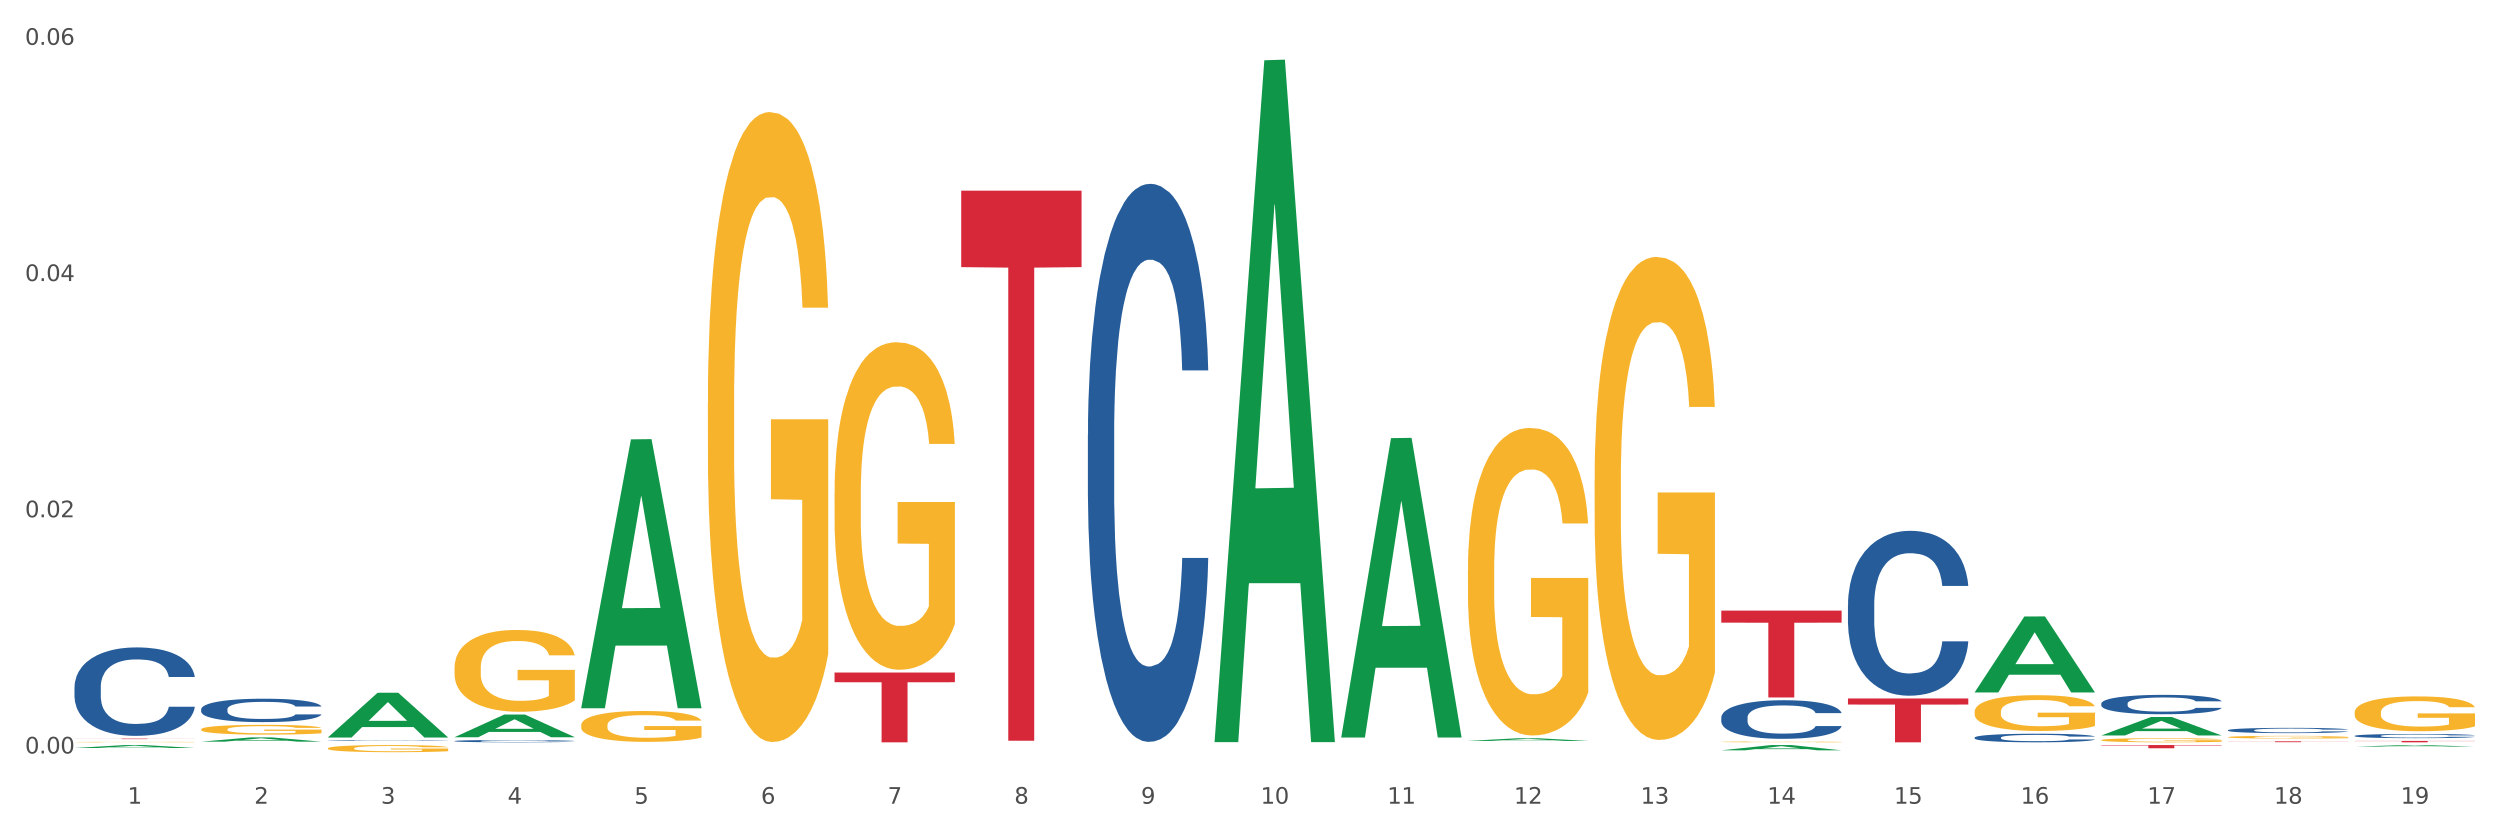
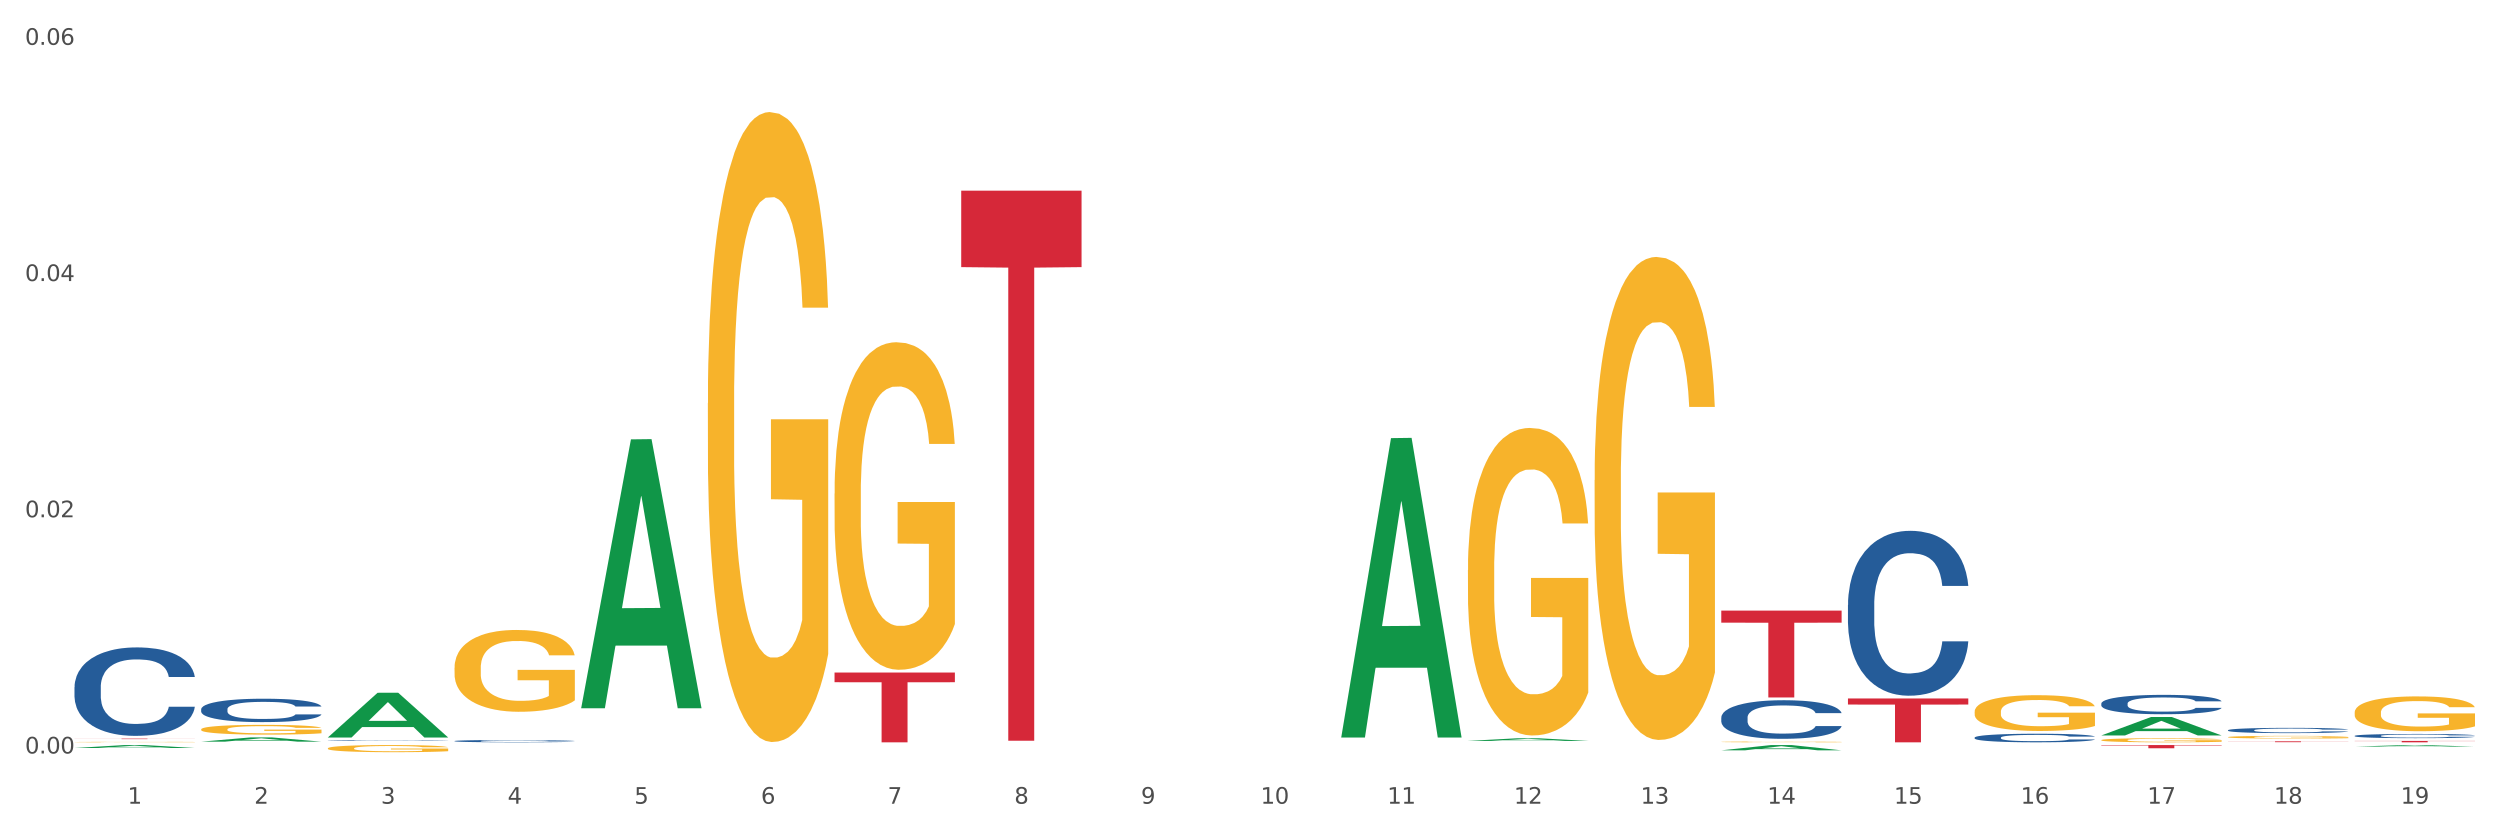
<svg xmlns="http://www.w3.org/2000/svg" xmlns:xlink="http://www.w3.org/1999/xlink" width="1080pt" height="360pt" viewBox="0 0 1080 360" version="1.1">
  <rect x="0" y="0" width="1080" height="360" fill="#333333" stroke="none" />
  <defs>
    <style type="text/css">*{stroke-linejoin: round; stroke-linecap: butt}</style>
  </defs>
  <g id="figure_1">
    <g id="patch_1">
      <path d="M 0 360  L 1080 360  L 1080 0  L 0 0  z " style="fill: #ffffff; stroke: #ffffff; stroke-linejoin: miter" />
    </g>
    <g id="axes_1">
      <g id="matplotlib.axis_1">
        <g id="xtick_1">
          <g id="text_1">
            <g style="fill: #4d4d4d" transform="translate(55.115 347.204) scale(0.096 -0.096)">
              <defs>
                <path id="DejaVuSans-31" d="M 794 531  L 1825 531  L 1825 4091  L 703 3866  L 703 4441  L 1819 4666  L 2450 4666  L 2450 531  L 3481 531  L 3481 0  L 794 0  L 794 531  z " transform="scale(0.016)" />
              </defs>
              <use xlink:href="#DejaVuSans-31" />
            </g>
          </g>
        </g>
        <g id="xtick_2">
          <g id="text_2">
            <g style="fill: #4d4d4d" transform="translate(109.839 347.204) scale(0.096 -0.096)">
              <defs>
                <path id="DejaVuSans-32" d="M 1228 531  L 3431 531  L 3431 0  L 469 0  L 469 531  Q 828 903 1448 1529  Q 2069 2156 2228 2338  Q 2531 2678 2651 2914  Q 2772 3150 2772 3378  Q 2772 3750 2511 3984  Q 2250 4219 1831 4219  Q 1534 4219 1204 4116  Q 875 4013 500 3803  L 500 4441  Q 881 4594 1212 4672  Q 1544 4750 1819 4750  Q 2544 4750 2975 4387  Q 3406 4025 3406 3419  Q 3406 3131 3298 2873  Q 3191 2616 2906 2266  Q 2828 2175 2409 1742  Q 1991 1309 1228 531  z " transform="scale(0.016)" />
              </defs>
              <use xlink:href="#DejaVuSans-32" />
            </g>
          </g>
        </g>
        <g id="xtick_3">
          <g id="text_3">
            <g style="fill: #4d4d4d" transform="translate(164.564 347.204) scale(0.096 -0.096)">
              <defs>
                <path id="DejaVuSans-33" d="M 2597 2516  Q 3050 2419 3304 2112  Q 3559 1806 3559 1356  Q 3559 666 3084 287  Q 2609 -91 1734 -91  Q 1441 -91 1130 -33  Q 819 25 488 141  L 488 750  Q 750 597 1062 519  Q 1375 441 1716 441  Q 2309 441 2620 675  Q 2931 909 2931 1356  Q 2931 1769 2642 2001  Q 2353 2234 1838 2234  L 1294 2234  L 1294 2753  L 1863 2753  Q 2328 2753 2575 2939  Q 2822 3125 2822 3475  Q 2822 3834 2567 4026  Q 2313 4219 1838 4219  Q 1578 4219 1281 4162  Q 984 4106 628 3988  L 628 4550  Q 988 4650 1302 4700  Q 1616 4750 1894 4750  Q 2613 4750 3031 4423  Q 3450 4097 3450 3541  Q 3450 3153 3228 2886  Q 3006 2619 2597 2516  z " transform="scale(0.016)" />
              </defs>
              <use xlink:href="#DejaVuSans-33" />
            </g>
          </g>
        </g>
        <g id="xtick_4">
          <g id="text_4">
            <g style="fill: #4d4d4d" transform="translate(219.288 347.204) scale(0.096 -0.096)">
              <defs>
                <path id="DejaVuSans-34" d="M 2419 4116  L 825 1625  L 2419 1625  L 2419 4116  z M 2253 4666  L 3047 4666  L 3047 1625  L 3713 1625  L 3713 1100  L 3047 1100  L 3047 0  L 2419 0  L 2419 1100  L 313 1100  L 313 1709  L 2253 4666  z " transform="scale(0.016)" />
              </defs>
              <use xlink:href="#DejaVuSans-34" />
            </g>
          </g>
        </g>
        <g id="xtick_5">
          <g id="text_5">
            <g style="fill: #4d4d4d" transform="translate(274.012 347.204) scale(0.096 -0.096)">
              <defs>
                <path id="DejaVuSans-35" d="M 691 4666  L 3169 4666  L 3169 4134  L 1269 4134  L 1269 2991  Q 1406 3038 1543 3061  Q 1681 3084 1819 3084  Q 2600 3084 3056 2656  Q 3513 2228 3513 1497  Q 3513 744 3044 326  Q 2575 -91 1722 -91  Q 1428 -91 1123 -41  Q 819 9 494 109  L 494 744  Q 775 591 1075 516  Q 1375 441 1709 441  Q 2250 441 2565 725  Q 2881 1009 2881 1497  Q 2881 1984 2565 2268  Q 2250 2553 1709 2553  Q 1456 2553 1204 2497  Q 953 2441 691 2322  L 691 4666  z " transform="scale(0.016)" />
              </defs>
              <use xlink:href="#DejaVuSans-35" />
            </g>
          </g>
        </g>
        <g id="xtick_6">
          <g id="text_6">
            <g style="fill: #4d4d4d" transform="translate(328.736 347.204) scale(0.096 -0.096)">
              <defs>
                <path id="DejaVuSans-36" d="M 2113 2584  Q 1688 2584 1439 2293  Q 1191 2003 1191 1497  Q 1191 994 1439 701  Q 1688 409 2113 409  Q 2538 409 2786 701  Q 3034 994 3034 1497  Q 3034 2003 2786 2293  Q 2538 2584 2113 2584  z M 3366 4563  L 3366 3988  Q 3128 4100 2886 4159  Q 2644 4219 2406 4219  Q 1781 4219 1451 3797  Q 1122 3375 1075 2522  Q 1259 2794 1537 2939  Q 1816 3084 2150 3084  Q 2853 3084 3261 2657  Q 3669 2231 3669 1497  Q 3669 778 3244 343  Q 2819 -91 2113 -91  Q 1303 -91 875 529  Q 447 1150 447 2328  Q 447 3434 972 4092  Q 1497 4750 2381 4750  Q 2619 4750 2861 4703  Q 3103 4656 3366 4563  z " transform="scale(0.016)" />
              </defs>
              <use xlink:href="#DejaVuSans-36" />
            </g>
          </g>
        </g>
        <g id="xtick_7">
          <g id="text_7">
            <g style="fill: #4d4d4d" transform="translate(383.461 347.204) scale(0.096 -0.096)">
              <defs>
                <path id="DejaVuSans-37" d="M 525 4666  L 3525 4666  L 3525 4397  L 1831 0  L 1172 0  L 2766 4134  L 525 4134  L 525 4666  z " transform="scale(0.016)" />
              </defs>
              <use xlink:href="#DejaVuSans-37" />
            </g>
          </g>
        </g>
        <g id="xtick_8">
          <g id="text_8">
            <g style="fill: #4d4d4d" transform="translate(438.185 347.204) scale(0.096 -0.096)">
              <defs>
                <path id="DejaVuSans-38" d="M 2034 2216  Q 1584 2216 1326 1975  Q 1069 1734 1069 1313  Q 1069 891 1326 650  Q 1584 409 2034 409  Q 2484 409 2743 651  Q 3003 894 3003 1313  Q 3003 1734 2745 1975  Q 2488 2216 2034 2216  z M 1403 2484  Q 997 2584 770 2862  Q 544 3141 544 3541  Q 544 4100 942 4425  Q 1341 4750 2034 4750  Q 2731 4750 3128 4425  Q 3525 4100 3525 3541  Q 3525 3141 3298 2862  Q 3072 2584 2669 2484  Q 3125 2378 3379 2068  Q 3634 1759 3634 1313  Q 3634 634 3220 271  Q 2806 -91 2034 -91  Q 1263 -91 848 271  Q 434 634 434 1313  Q 434 1759 690 2068  Q 947 2378 1403 2484  z M 1172 3481  Q 1172 3119 1398 2916  Q 1625 2713 2034 2713  Q 2441 2713 2670 2916  Q 2900 3119 2900 3481  Q 2900 3844 2670 4047  Q 2441 4250 2034 4250  Q 1625 4250 1398 4047  Q 1172 3844 1172 3481  z " transform="scale(0.016)" />
              </defs>
              <use xlink:href="#DejaVuSans-38" />
            </g>
          </g>
        </g>
        <g id="xtick_9">
          <g id="text_9">
            <g style="fill: #4d4d4d" transform="translate(492.909 347.204) scale(0.096 -0.096)">
              <defs>
                <path id="DejaVuSans-39" d="M 703 97  L 703 672  Q 941 559 1184 500  Q 1428 441 1663 441  Q 2288 441 2617 861  Q 2947 1281 2994 2138  Q 2813 1869 2534 1725  Q 2256 1581 1919 1581  Q 1219 1581 811 2004  Q 403 2428 403 3163  Q 403 3881 828 4315  Q 1253 4750 1959 4750  Q 2769 4750 3195 4129  Q 3622 3509 3622 2328  Q 3622 1225 3098 567  Q 2575 -91 1691 -91  Q 1453 -91 1209 -44  Q 966 3 703 97  z M 1959 2075  Q 2384 2075 2632 2365  Q 2881 2656 2881 3163  Q 2881 3666 2632 3958  Q 2384 4250 1959 4250  Q 1534 4250 1286 3958  Q 1038 3666 1038 3163  Q 1038 2656 1286 2365  Q 1534 2075 1959 2075  z " transform="scale(0.016)" />
              </defs>
              <use xlink:href="#DejaVuSans-39" />
            </g>
          </g>
        </g>
        <g id="xtick_10">
          <g id="text_10">
            <g style="fill: #4d4d4d" transform="translate(544.58 347.204) scale(0.096 -0.096)">
              <defs>
                <path id="DejaVuSans-30" d="M 2034 4250  Q 1547 4250 1301 3770  Q 1056 3291 1056 2328  Q 1056 1369 1301 889  Q 1547 409 2034 409  Q 2525 409 2770 889  Q 3016 1369 3016 2328  Q 3016 3291 2770 3770  Q 2525 4250 2034 4250  z M 2034 4750  Q 2819 4750 3233 4129  Q 3647 3509 3647 2328  Q 3647 1150 3233 529  Q 2819 -91 2034 -91  Q 1250 -91 836 529  Q 422 1150 422 2328  Q 422 3509 836 4129  Q 1250 4750 2034 4750  z " transform="scale(0.016)" />
              </defs>
              <use xlink:href="#DejaVuSans-31" />
              <use xlink:href="#DejaVuSans-30" transform="translate(63.623 0)" />
            </g>
          </g>
        </g>
        <g id="xtick_11">
          <g id="text_11">
            <g style="fill: #4d4d4d" transform="translate(599.304 347.204) scale(0.096 -0.096)">
              <use xlink:href="#DejaVuSans-31" />
              <use xlink:href="#DejaVuSans-31" transform="translate(63.623 0)" />
            </g>
          </g>
        </g>
        <g id="xtick_12">
          <g id="text_12">
            <g style="fill: #4d4d4d" transform="translate(654.028 347.204) scale(0.096 -0.096)">
              <use xlink:href="#DejaVuSans-31" />
              <use xlink:href="#DejaVuSans-32" transform="translate(63.623 0)" />
            </g>
          </g>
        </g>
        <g id="xtick_13">
          <g id="text_13">
            <g style="fill: #4d4d4d" transform="translate(708.752 347.204) scale(0.096 -0.096)">
              <use xlink:href="#DejaVuSans-31" />
              <use xlink:href="#DejaVuSans-33" transform="translate(63.623 0)" />
            </g>
          </g>
        </g>
        <g id="xtick_14">
          <g id="text_14">
            <g style="fill: #4d4d4d" transform="translate(763.477 347.204) scale(0.096 -0.096)">
              <use xlink:href="#DejaVuSans-31" />
              <use xlink:href="#DejaVuSans-34" transform="translate(63.623 0)" />
            </g>
          </g>
        </g>
        <g id="xtick_15">
          <g id="text_15">
            <g style="fill: #4d4d4d" transform="translate(818.201 347.204) scale(0.096 -0.096)">
              <use xlink:href="#DejaVuSans-31" />
              <use xlink:href="#DejaVuSans-35" transform="translate(63.623 0)" />
            </g>
          </g>
        </g>
        <g id="xtick_16">
          <g id="text_16">
            <g style="fill: #4d4d4d" transform="translate(872.925 347.204) scale(0.096 -0.096)">
              <use xlink:href="#DejaVuSans-31" />
              <use xlink:href="#DejaVuSans-36" transform="translate(63.623 0)" />
            </g>
          </g>
        </g>
        <g id="xtick_17">
          <g id="text_17">
            <g style="fill: #4d4d4d" transform="translate(927.649 347.204) scale(0.096 -0.096)">
              <use xlink:href="#DejaVuSans-31" />
              <use xlink:href="#DejaVuSans-37" transform="translate(63.623 0)" />
            </g>
          </g>
        </g>
        <g id="xtick_18">
          <g id="text_18">
            <g style="fill: #4d4d4d" transform="translate(982.374 347.204) scale(0.096 -0.096)">
              <use xlink:href="#DejaVuSans-31" />
              <use xlink:href="#DejaVuSans-38" transform="translate(63.623 0)" />
            </g>
          </g>
        </g>
        <g id="xtick_19">
          <g id="text_19">
            <g style="fill: #4d4d4d" transform="translate(1037.098 347.204) scale(0.096 -0.096)">
              <use xlink:href="#DejaVuSans-31" />
              <use xlink:href="#DejaVuSans-39" transform="translate(63.623 0)" />
            </g>
          </g>
        </g>
        <g id="xtick_20" />
        <g id="xtick_21" />
        <g id="xtick_22" />
        <g id="xtick_23" />
        <g id="xtick_24" />
        <g id="xtick_25" />
        <g id="xtick_26" />
        <g id="xtick_27" />
        <g id="xtick_28" />
        <g id="xtick_29" />
        <g id="xtick_30" />
        <g id="xtick_31" />
        <g id="xtick_32" />
        <g id="xtick_33" />
        <g id="xtick_34" />
        <g id="xtick_35" />
        <g id="xtick_36" />
        <g id="xtick_37" />
      </g>
      <g id="matplotlib.axis_2">
        <g id="ytick_1">
          <g id="text_20">
            <g style="fill: #4d4d4d" transform="translate(10.8 325.511) scale(0.096 -0.096)">
              <defs>
                <path id="DejaVuSans-2e" d="M 684 794  L 1344 794  L 1344 0  L 684 0  L 684 794  z " transform="scale(0.016)" />
              </defs>
              <use xlink:href="#DejaVuSans-30" />
              <use xlink:href="#DejaVuSans-2e" transform="translate(63.623 0)" />
              <use xlink:href="#DejaVuSans-30" transform="translate(95.41 0)" />
              <use xlink:href="#DejaVuSans-30" transform="translate(159.033 0)" />
            </g>
          </g>
        </g>
        <g id="ytick_2">
          <g id="text_21">
            <g style="fill: #4d4d4d" transform="translate(10.8 223.462) scale(0.096 -0.096)">
              <use xlink:href="#DejaVuSans-30" />
              <use xlink:href="#DejaVuSans-2e" transform="translate(63.623 0)" />
              <use xlink:href="#DejaVuSans-30" transform="translate(95.41 0)" />
              <use xlink:href="#DejaVuSans-32" transform="translate(159.033 0)" />
            </g>
          </g>
        </g>
        <g id="ytick_3">
          <g id="text_22">
            <g style="fill: #4d4d4d" transform="translate(10.8 121.412) scale(0.096 -0.096)">
              <use xlink:href="#DejaVuSans-30" />
              <use xlink:href="#DejaVuSans-2e" transform="translate(63.623 0)" />
              <use xlink:href="#DejaVuSans-30" transform="translate(95.41 0)" />
              <use xlink:href="#DejaVuSans-34" transform="translate(159.033 0)" />
            </g>
          </g>
        </g>
        <g id="ytick_4">
          <g id="text_23">
            <g style="fill: #4d4d4d" transform="translate(10.8 19.362) scale(0.096 -0.096)">
              <use xlink:href="#DejaVuSans-30" />
              <use xlink:href="#DejaVuSans-2e" transform="translate(63.623 0)" />
              <use xlink:href="#DejaVuSans-30" transform="translate(95.41 0)" />
              <use xlink:href="#DejaVuSans-36" transform="translate(159.033 0)" />
            </g>
          </g>
        </g>
        <g id="ytick_5" />
        <g id="ytick_6" />
        <g id="ytick_7" />
      </g>
      <g id="PolyCollection_1">
        <path d="M 32.175 323.135  L 32.229 323.134  L 53.667 321.865  L 62.564 321.864  L 84.163 323.137  L 73.873 323.137  L 69.21 322.841  L 47.075 322.841  L 46.914 322.846  L 42.412 323.137  L 32.175 323.137  L 32.175 323.135  L 49.862 322.664  L 66.423 322.663  L 58.223 322.136  L 58.115 322.133  L 58.008 322.137  L 49.808 322.663  L 49.862 322.664  L 32.175 323.135  z " clip-path="url(#pda539cfab8)" style="fill: #109648" />
        <path d="M 32.175 320.57  L 32.236 320.57  L 32.236 320.563  L 32.359 320.558  L 32.973 320.544  L 33.894 320.532  L 34.569 320.526  L 35.244 320.521  L 36.042 320.516  L 37.024 320.511  L 38.804 320.503  L 39.909 320.499  L 41.259 320.495  L 43.714 320.489  L 45.494 320.486  L 47.336 320.483  L 50.343 320.48  L 52.307 320.478  L 54.394 320.477  L 56.911 320.476  L 58.814 320.476  L 62.987 320.477  L 66.547 320.478  L 68.266 320.48  L 70.476 320.482  L 71.642 320.483  L 73.544 320.486  L 75.509 320.49  L 76.859 320.494  L 78.884 320.5  L 80.419 320.506  L 81.831 320.514  L 82.567 320.519  L 83.12 320.524  L 83.611 320.53  L 84.102 320.539  L 73.053 320.539  L 72.624 320.533  L 71.949 320.527  L 70.967 320.521  L 70.107 320.517  L 68.634 320.512  L 67.284 320.509  L 65.872 320.507  L 64.153 320.505  L 62.803 320.504  L 60.9 320.504  L 57.156 320.504  L 54.64 320.505  L 52.921 320.507  L 51.816 320.509  L 50.834 320.511  L 49.729 320.513  L 48.44 320.517  L 47.52 320.521  L 46.599 320.525  L 45.863 320.53  L 45.187 320.535  L 44.635 320.54  L 44.205 320.546  L 43.837 320.553  L 43.53 320.565  L 43.53 320.59  L 43.653 320.596  L 43.96 320.604  L 44.328 320.61  L 44.942 320.617  L 45.494 320.621  L 46.538 320.628  L 47.704 320.633  L 48.625 320.637  L 49.545 320.64  L 51.141 320.644  L 52.921 320.647  L 54.456 320.649  L 56.542 320.651  L 57.954 320.652  L 59.182 320.652  L 62.189 320.652  L 64.338 320.652  L 66.731 320.651  L 68.573 320.649  L 70.107 320.647  L 71.826 320.644  L 72.931 320.64  L 72.931 320.601  L 59.427 320.601  L 59.427 320.575  L 84.163 320.575  L 84.163 320.651  L 83.12 320.655  L 81.953 320.659  L 80.726 320.662  L 78.884 320.666  L 76.675 320.67  L 74.711 320.672  L 72.624 320.674  L 70.169 320.676  L 66.977 320.678  L 65.013 320.679  L 62.558 320.68  L 59.673 320.68  L 57.156 320.679  L 54.701 320.678  L 52.123 320.677  L 49.607 320.674  L 47.704 320.672  L 45.801 320.669  L 43.776 320.665  L 42.18 320.661  L 40.952 320.658  L 39.602 320.654  L 38.129 320.648  L 37.024 320.643  L 36.042 320.638  L 34.998 320.631  L 34.262 320.625  L 33.525 320.618  L 33.096 320.613  L 32.605 320.604  L 32.236 320.593  L 32.175 320.57  z " clip-path="url(#pda539cfab8)" style="fill: #f7b32b" />
        <path d="M 86.899 315.089  L 86.961 315.085  L 86.961 314.946  L 87.083 314.826  L 87.697 314.537  L 88.618 314.298  L 89.293 314.171  L 89.968 314.066  L 90.766 313.962  L 91.748 313.854  L 93.528 313.696  L 94.633 313.615  L 95.983 313.53  L 98.439 313.407  L 100.219 313.337  L 102.06 313.28  L 105.067 313.21  L 107.032 313.179  L 109.118 313.156  L 111.635 313.141  L 113.538 313.137  L 117.712 313.148  L 121.272 313.183  L 122.99 313.21  L 125.2 313.256  L 126.366 313.287  L 128.269 313.349  L 130.233 313.43  L 131.583 313.499  L 133.609 313.631  L 135.143 313.762  L 136.555 313.924  L 137.291 314.036  L 137.844 314.14  L 138.335 314.259  L 138.826 314.448  L 127.778 314.448  L 127.348 314.313  L 126.673 314.186  L 125.691 314.063  L 124.832 313.985  L 123.358 313.889  L 122.008 313.827  L 120.596 313.781  L 118.878 313.742  L 117.527 313.723  L 115.625 313.708  L 111.881 313.712  L 109.364 313.742  L 107.645 313.781  L 106.541 313.816  L 105.559 313.854  L 104.454 313.908  L 103.165 313.989  L 102.244 314.063  L 101.323 314.155  L 100.587 314.248  L 99.912 314.356  L 99.359 314.472  L 98.93 314.591  L 98.561 314.738  L 98.254 314.981  L 98.254 315.509  L 98.377 315.629  L 98.684 315.787  L 99.052 315.907  L 99.666 316.049  L 100.219 316.146  L 101.262 316.285  L 102.428 316.4  L 103.349 316.474  L 104.27 316.535  L 105.865 316.62  L 107.645 316.69  L 109.18 316.732  L 111.267 316.771  L 112.678 316.786  L 113.906 316.794  L 116.914 316.794  L 119.062 316.782  L 121.456 316.755  L 123.297 316.72  L 124.832 316.678  L 126.55 316.609  L 127.655 316.543  L 127.655 315.737  L 114.152 315.733  L 114.152 315.197  L 138.887 315.197  L 138.887 316.771  L 137.844 316.852  L 136.678 316.925  L 135.45 316.991  L 133.609 317.072  L 131.399 317.149  L 129.435 317.203  L 127.348 317.249  L 124.893 317.291  L 121.701 317.33  L 119.737 317.345  L 117.282 317.357  L 114.397 317.361  L 111.881 317.353  L 109.425 317.334  L 106.847 317.299  L 104.331 317.249  L 102.428 317.199  L 100.525 317.137  L 98.5 317.056  L 96.904 316.979  L 95.676 316.91  L 94.326 316.821  L 92.853 316.705  L 91.748 316.601  L 90.766 316.493  L 89.723 316.354  L 88.986 316.234  L 88.25 316.084  L 87.82 315.972  L 87.329 315.799  L 86.961 315.555  L 86.899 315.089  z " clip-path="url(#pda539cfab8)" style="fill: #f7b32b" />
        <path d="M 141.624 323.29  L 141.685 323.287  L 141.685 323.186  L 141.808 323.098  L 142.421 322.887  L 143.342 322.712  L 144.017 322.619  L 144.693 322.543  L 145.49 322.467  L 146.472 322.388  L 148.252 322.273  L 149.357 322.214  L 150.708 322.152  L 153.163 322.061  L 154.943 322.011  L 156.784 321.968  L 159.792 321.918  L 161.756 321.895  L 163.843 321.878  L 166.359 321.867  L 168.262 321.864  L 172.436 321.873  L 175.996 321.898  L 177.714 321.918  L 179.924 321.952  L 181.09 321.974  L 182.993 322.019  L 184.957 322.078  L 186.308 322.129  L 188.333 322.225  L 189.867 322.321  L 191.279 322.439  L 192.016 322.521  L 192.568 322.597  L 193.059 322.684  L 193.55 322.822  L 182.502 322.822  L 182.072 322.724  L 181.397 322.631  L 180.415 322.54  L 179.556 322.484  L 178.083 322.414  L 176.732 322.369  L 175.321 322.335  L 173.602 322.307  L 172.252 322.292  L 170.349 322.281  L 166.605 322.284  L 164.088 322.307  L 162.37 322.335  L 161.265 322.36  L 160.283 322.388  L 159.178 322.428  L 157.889 322.487  L 156.968 322.54  L 156.048 322.608  L 155.311 322.676  L 154.636 322.755  L 154.083 322.839  L 153.654 322.926  L 153.286 323.034  L 152.979 323.211  L 152.979 323.597  L 153.101 323.684  L 153.408 323.8  L 153.777 323.887  L 154.39 323.992  L 154.943 324.062  L 155.986 324.163  L 157.152 324.248  L 158.073 324.301  L 158.994 324.347  L 160.59 324.409  L 162.37 324.459  L 163.904 324.49  L 165.991 324.518  L 167.403 324.53  L 168.63 324.535  L 171.638 324.535  L 173.786 324.527  L 176.18 324.507  L 178.021 324.482  L 179.556 324.451  L 181.274 324.4  L 182.379 324.352  L 182.379 323.763  L 168.876 323.76  L 168.876 323.369  L 193.612 323.369  L 193.612 324.518  L 192.568 324.578  L 191.402 324.631  L 190.174 324.679  L 188.333 324.738  L 186.123 324.795  L 184.159 324.834  L 182.072 324.868  L 179.617 324.899  L 176.425 324.927  L 174.461 324.938  L 172.006 324.947  L 169.121 324.95  L 166.605 324.944  L 164.15 324.93  L 161.572 324.904  L 159.055 324.868  L 157.152 324.831  L 155.25 324.786  L 153.224 324.727  L 151.628 324.671  L 150.401 324.62  L 149.05 324.555  L 147.577 324.471  L 146.472 324.394  L 145.49 324.316  L 144.447 324.214  L 143.71 324.127  L 142.974 324.017  L 142.544 323.935  L 142.053 323.808  L 141.685 323.631  L 141.624 323.29  z " clip-path="url(#pda539cfab8)" style="fill: #f7b32b" />
        <path d="M 196.348 288.476  L 196.409 288.443  L 196.409 287.281  L 196.532 286.281  L 197.146 283.86  L 198.066 281.859  L 198.742 280.793  L 199.417 279.922  L 200.215 279.05  L 201.197 278.147  L 202.977 276.823  L 204.082 276.145  L 205.432 275.435  L 207.887 274.402  L 209.667 273.821  L 211.508 273.337  L 214.516 272.756  L 216.48 272.498  L 218.567 272.304  L 221.084 272.175  L 222.986 272.143  L 227.16 272.24  L 230.72 272.53  L 232.439 272.756  L 234.648 273.143  L 235.815 273.402  L 237.717 273.918  L 239.681 274.596  L 241.032 275.177  L 243.057 276.274  L 244.592 277.372  L 246.003 278.728  L 246.74 279.664  L 247.292 280.535  L 247.783 281.536  L 248.275 283.117  L 237.226 283.117  L 236.797 281.988  L 236.121 280.922  L 235.139 279.89  L 234.28 279.244  L 232.807 278.437  L 231.457 277.921  L 230.045 277.533  L 228.326 277.21  L 226.976 277.049  L 225.073 276.92  L 221.329 276.952  L 218.813 277.21  L 217.094 277.533  L 215.989 277.824  L 215.007 278.147  L 213.902 278.598  L 212.613 279.276  L 211.693 279.89  L 210.772 280.664  L 210.035 281.439  L 209.36 282.343  L 208.808 283.311  L 208.378 284.312  L 208.01 285.538  L 207.703 287.572  L 207.703 291.994  L 207.826 292.995  L 208.133 294.318  L 208.501 295.319  L 209.115 296.513  L 209.667 297.32  L 210.711 298.482  L 211.877 299.45  L 212.797 300.064  L 213.718 300.58  L 215.314 301.29  L 217.094 301.871  L 218.628 302.226  L 220.715 302.549  L 222.127 302.678  L 223.355 302.743  L 226.362 302.743  L 228.51 302.646  L 230.904 302.42  L 232.746 302.129  L 234.28 301.774  L 235.999 301.193  L 237.104 300.645  L 237.104 293.898  L 223.6 293.866  L 223.6 289.379  L 248.336 289.379  L 248.336 302.549  L 247.292 303.227  L 246.126 303.84  L 244.899 304.389  L 243.057 305.067  L 240.848 305.712  L 238.884 306.164  L 236.797 306.551  L 234.341 306.907  L 231.15 307.229  L 229.186 307.358  L 226.73 307.455  L 223.846 307.488  L 221.329 307.423  L 218.874 307.262  L 216.296 306.971  L 213.779 306.551  L 211.877 306.132  L 209.974 305.615  L 207.948 304.938  L 206.353 304.292  L 205.125 303.711  L 203.775 302.969  L 202.302 302  L 201.197 301.129  L 200.215 300.225  L 199.171 299.063  L 198.435 298.062  L 197.698 296.803  L 197.269 295.867  L 196.777 294.415  L 196.409 292.381  L 196.348 288.476  z " clip-path="url(#pda539cfab8)" style="fill: #f7b32b" />
-         <path d="M 251.072 313.314  L 251.133 313.302  L 251.133 312.863  L 251.256 312.486  L 251.87 311.572  L 252.791 310.817  L 253.466 310.415  L 254.141 310.086  L 254.939 309.758  L 255.921 309.417  L 257.701 308.917  L 258.806 308.661  L 260.156 308.394  L 262.611 308.004  L 264.391 307.785  L 266.233 307.602  L 269.24 307.383  L 271.204 307.285  L 273.291 307.212  L 275.808 307.164  L 277.711 307.151  L 281.884 307.188  L 285.444 307.297  L 287.163 307.383  L 289.373 307.529  L 290.539 307.626  L 292.442 307.821  L 294.406 308.077  L 295.756 308.296  L 297.782 308.71  L 299.316 309.124  L 300.728 309.636  L 301.464 309.989  L 302.017 310.318  L 302.508 310.695  L 302.999 311.292  L 291.951 311.292  L 291.521 310.866  L 290.846 310.464  L 289.864 310.074  L 289.004 309.831  L 287.531 309.526  L 286.181 309.331  L 284.769 309.185  L 283.051 309.063  L 281.7 309.003  L 279.797 308.954  L 276.053 308.966  L 273.537 309.063  L 271.818 309.185  L 270.713 309.295  L 269.731 309.417  L 268.627 309.587  L 267.338 309.843  L 266.417 310.074  L 265.496 310.367  L 264.76 310.659  L 264.084 311  L 263.532 311.365  L 263.102 311.743  L 262.734 312.206  L 262.427 312.973  L 262.427 314.641  L 262.55 315.019  L 262.857 315.518  L 263.225 315.896  L 263.839 316.346  L 264.391 316.651  L 265.435 317.089  L 266.601 317.455  L 267.522 317.686  L 268.442 317.881  L 270.038 318.149  L 271.818 318.368  L 273.353 318.502  L 275.44 318.624  L 276.851 318.672  L 278.079 318.697  L 281.086 318.697  L 283.235 318.66  L 285.629 318.575  L 287.47 318.465  L 289.004 318.331  L 290.723 318.112  L 291.828 317.905  L 291.828 315.36  L 278.324 315.348  L 278.324 313.655  L 303.06 313.655  L 303.06 318.624  L 302.017 318.879  L 300.851 319.111  L 299.623 319.318  L 297.782 319.574  L 295.572 319.817  L 293.608 319.988  L 291.521 320.134  L 289.066 320.268  L 285.874 320.39  L 283.91 320.438  L 281.455 320.475  L 278.57 320.487  L 276.053 320.463  L 273.598 320.402  L 271.02 320.292  L 268.504 320.134  L 266.601 319.976  L 264.698 319.781  L 262.673 319.525  L 261.077 319.281  L 259.849 319.062  L 258.499 318.782  L 257.026 318.417  L 255.921 318.088  L 254.939 317.747  L 253.896 317.308  L 253.159 316.931  L 252.422 316.456  L 251.993 316.103  L 251.502 315.555  L 251.133 314.787  L 251.072 313.314  z " clip-path="url(#pda539cfab8)" style="fill: #f7b32b" />
        <path d="M 305.796 174.161  L 305.858 173.913  L 305.858 164.965  L 305.981 157.26  L 306.594 138.618  L 307.515 123.208  L 308.19 115.006  L 308.865 108.295  L 309.663 101.584  L 310.645 94.624  L 312.425 84.434  L 313.53 79.214  L 314.88 73.746  L 317.336 65.792  L 319.116 61.318  L 320.957 57.59  L 323.965 53.116  L 325.929 51.128  L 328.016 49.636  L 330.532 48.642  L 332.435 48.394  L 336.609 49.139  L 340.169 51.376  L 341.887 53.116  L 344.097 56.099  L 345.263 58.087  L 347.166 62.064  L 349.13 67.284  L 350.48 71.758  L 352.506 80.208  L 354.04 88.659  L 355.452 99.098  L 356.189 106.306  L 356.741 113.017  L 357.232 120.722  L 357.723 132.902  L 346.675 132.902  L 346.245 124.202  L 345.57 116  L 344.588 108.046  L 343.729 103.075  L 342.256 96.861  L 340.905 92.885  L 339.493 89.902  L 337.775 87.416  L 336.425 86.174  L 334.522 85.179  L 330.778 85.428  L 328.261 87.416  L 326.542 89.902  L 325.438 92.139  L 324.456 94.624  L 323.351 98.104  L 322.062 103.324  L 321.141 108.046  L 320.22 114.012  L 319.484 119.977  L 318.809 126.936  L 318.256 134.393  L 317.827 142.098  L 317.458 151.543  L 317.151 167.202  L 317.151 201.254  L 317.274 208.959  L 317.581 219.149  L 317.949 226.854  L 318.563 236.051  L 319.116 242.265  L 320.159 251.213  L 321.325 258.669  L 322.246 263.392  L 323.167 267.369  L 324.762 272.837  L 326.542 277.311  L 328.077 280.045  L 330.164 282.53  L 331.576 283.525  L 332.803 284.022  L 335.811 284.022  L 337.959 283.276  L 340.353 281.536  L 342.194 279.299  L 343.729 276.565  L 345.447 272.091  L 346.552 267.866  L 346.552 215.918  L 333.049 215.67  L 333.049 181.121  L 357.784 181.121  L 357.784 282.53  L 356.741 287.75  L 355.575 292.472  L 354.347 296.698  L 352.506 301.917  L 350.296 306.888  L 348.332 310.368  L 346.245 313.351  L 343.79 316.085  L 340.598 318.57  L 338.634 319.565  L 336.179 320.31  L 333.294 320.559  L 330.778 320.062  L 328.322 318.819  L 325.745 316.582  L 323.228 313.351  L 321.325 310.12  L 319.423 306.143  L 317.397 300.923  L 315.801 295.952  L 314.574 291.478  L 313.223 285.762  L 311.75 278.305  L 310.645 271.594  L 309.663 264.635  L 308.62 255.687  L 307.883 247.981  L 307.147 238.288  L 306.717 231.08  L 306.226 219.895  L 305.858 204.236  L 305.796 174.161  z " clip-path="url(#pda539cfab8)" style="fill: #f7b32b" />
        <path d="M 634.142 246.268  L 634.203 246.146  L 634.203 241.778  L 634.326 238.017  L 634.94 228.917  L 635.861 221.394  L 636.536 217.39  L 637.211 214.114  L 638.009 210.838  L 638.991 207.44  L 640.771 202.466  L 641.876 199.918  L 643.226 197.248  L 645.681 193.366  L 647.461 191.182  L 649.303 189.362  L 652.31 187.178  L 654.274 186.207  L 656.361 185.479  L 658.878 184.994  L 660.781 184.872  L 664.954 185.236  L 668.514 186.328  L 670.233 187.178  L 672.443 188.634  L 673.609 189.604  L 675.512 191.546  L 677.476 194.094  L 678.826 196.278  L 680.851 200.403  L 682.386 204.528  L 683.798 209.624  L 684.534 213.143  L 685.087 216.419  L 685.578 220.181  L 686.069 226.126  L 675.02 226.126  L 674.591 221.879  L 673.916 217.875  L 672.934 213.993  L 672.074 211.566  L 670.601 208.532  L 669.251 206.591  L 667.839 205.135  L 666.121 203.922  L 664.77 203.315  L 662.867 202.83  L 659.123 202.951  L 656.607 203.922  L 654.888 205.135  L 653.783 206.227  L 652.801 207.44  L 651.696 209.139  L 650.407 211.687  L 649.487 213.993  L 648.566 216.905  L 647.83 219.817  L 647.154 223.214  L 646.602 226.854  L 646.172 230.615  L 645.804 235.226  L 645.497 242.87  L 645.497 259.493  L 645.62 263.254  L 645.927 268.229  L 646.295 271.991  L 646.909 276.48  L 647.461 279.513  L 648.505 283.881  L 649.671 287.521  L 650.592 289.827  L 651.512 291.768  L 653.108 294.437  L 654.888 296.621  L 656.423 297.956  L 658.51 299.169  L 659.921 299.655  L 661.149 299.897  L 664.156 299.897  L 666.305 299.533  L 668.698 298.684  L 670.54 297.592  L 672.074 296.257  L 673.793 294.073  L 674.898 292.011  L 674.898 266.652  L 661.394 266.53  L 661.394 249.665  L 686.13 249.665  L 686.13 299.169  L 685.087 301.718  L 683.92 304.023  L 682.693 306.086  L 680.851 308.634  L 678.642 311.06  L 676.678 312.759  L 674.591 314.215  L 672.136 315.55  L 668.944 316.763  L 666.98 317.248  L 664.525 317.612  L 661.64 317.734  L 659.123 317.491  L 656.668 316.884  L 654.09 315.792  L 651.574 314.215  L 649.671 312.638  L 647.768 310.696  L 645.743 308.148  L 644.147 305.722  L 642.919 303.538  L 641.569 300.747  L 640.096 297.107  L 638.991 293.831  L 638.009 290.433  L 636.965 286.065  L 636.229 282.304  L 635.492 277.572  L 635.063 274.053  L 634.572 268.593  L 634.203 260.949  L 634.142 246.268  z " clip-path="url(#pda539cfab8)" style="fill: #f7b32b" />
        <path d="M 688.866 207.416  L 688.928 207.226  L 688.928 200.365  L 689.05 194.458  L 689.664 180.165  L 690.585 168.35  L 691.26 162.062  L 691.935 156.916  L 692.733 151.771  L 693.715 146.435  L 695.495 138.622  L 696.6 134.62  L 697.95 130.428  L 700.406 124.33  L 702.186 120.899  L 704.027 118.041  L 707.034 114.611  L 708.999 113.086  L 711.086 111.943  L 713.602 111.18  L 715.505 110.99  L 719.679 111.562  L 723.239 113.277  L 724.957 114.611  L 727.167 116.897  L 728.333 118.422  L 730.236 121.471  L 732.2 125.473  L 733.55 128.903  L 735.576 135.382  L 737.11 141.862  L 738.522 149.865  L 739.258 155.392  L 739.811 160.537  L 740.302 166.445  L 740.793 175.782  L 729.745 175.782  L 729.315 169.112  L 728.64 162.824  L 727.658 156.726  L 726.799 152.914  L 725.325 148.15  L 723.975 145.101  L 722.563 142.814  L 720.845 140.909  L 719.494 139.956  L 717.592 139.194  L 713.848 139.384  L 711.331 140.909  L 709.612 142.814  L 708.508 144.529  L 707.526 146.435  L 706.421 149.103  L 705.132 153.105  L 704.211 156.726  L 703.29 161.299  L 702.554 165.873  L 701.879 171.209  L 701.326 176.926  L 700.897 182.833  L 700.528 190.075  L 700.221 202.08  L 700.221 228.188  L 700.344 234.095  L 700.651 241.909  L 701.019 247.816  L 701.633 254.867  L 702.186 259.631  L 703.229 266.491  L 704.395 272.208  L 705.316 275.829  L 706.237 278.878  L 707.832 283.071  L 709.612 286.501  L 711.147 288.597  L 713.234 290.503  L 714.645 291.265  L 715.873 291.646  L 718.881 291.646  L 721.029 291.074  L 723.423 289.74  L 725.264 288.025  L 726.799 285.929  L 728.517 282.499  L 729.622 279.259  L 729.622 239.431  L 716.119 239.241  L 716.119 212.752  L 740.854 212.752  L 740.854 290.503  L 739.811 294.505  L 738.645 298.125  L 737.417 301.365  L 735.576 305.367  L 733.366 309.178  L 731.402 311.846  L 729.315 314.133  L 726.86 316.229  L 723.668 318.135  L 721.704 318.897  L 719.249 319.469  L 716.364 319.659  L 713.848 319.278  L 711.392 318.325  L 708.814 316.61  L 706.298 314.133  L 704.395 311.656  L 702.492 308.606  L 700.467 304.605  L 698.871 300.793  L 697.643 297.363  L 696.293 292.98  L 694.82 287.263  L 693.715 282.118  L 692.733 276.782  L 691.69 269.922  L 690.953 264.014  L 690.217 256.582  L 689.787 251.056  L 689.296 242.48  L 688.928 230.475  L 688.866 207.416  z " clip-path="url(#pda539cfab8)" style="fill: #f7b32b" />
        <path d="M 743.591 320.505  L 743.652 320.505  L 743.652 320.494  L 743.775 320.485  L 744.388 320.463  L 745.309 320.444  L 745.984 320.434  L 746.66 320.426  L 747.457 320.418  L 748.44 320.41  L 750.22 320.398  L 751.324 320.392  L 752.675 320.385  L 755.13 320.376  L 756.91 320.37  L 758.751 320.366  L 761.759 320.36  L 763.723 320.358  L 765.81 320.356  L 768.326 320.355  L 770.229 320.355  L 774.403 320.356  L 777.963 320.358  L 779.681 320.36  L 781.891 320.364  L 783.057 320.366  L 784.96 320.371  L 786.924 320.377  L 788.275 320.383  L 790.3 320.393  L 791.835 320.403  L 793.246 320.415  L 793.983 320.424  L 794.535 320.432  L 795.026 320.441  L 795.517 320.456  L 784.469 320.456  L 784.039 320.445  L 783.364 320.436  L 782.382 320.426  L 781.523 320.42  L 780.05 320.413  L 778.699 320.408  L 777.288 320.404  L 775.569 320.401  L 774.219 320.4  L 772.316 320.399  L 768.572 320.399  L 766.055 320.401  L 764.337 320.404  L 763.232 320.407  L 762.25 320.41  L 761.145 320.414  L 759.856 320.42  L 758.935 320.426  L 758.015 320.433  L 757.278 320.44  L 756.603 320.449  L 756.051 320.457  L 755.621 320.467  L 755.253 320.478  L 754.946 320.497  L 754.946 320.537  L 755.068 320.547  L 755.375 320.559  L 755.744 320.568  L 756.357 320.579  L 756.91 320.586  L 757.953 320.597  L 759.119 320.606  L 760.04 320.612  L 760.961 320.616  L 762.557 320.623  L 764.337 320.628  L 765.871 320.631  L 767.958 320.634  L 769.37 320.636  L 770.597 320.636  L 773.605 320.636  L 775.753 320.635  L 778.147 320.633  L 779.988 320.631  L 781.523 320.627  L 783.241 320.622  L 784.346 320.617  L 784.346 320.555  L 770.843 320.555  L 770.843 320.513  L 795.579 320.513  L 795.579 320.634  L 794.535 320.641  L 793.369 320.646  L 792.141 320.651  L 790.3 320.658  L 788.09 320.663  L 786.126 320.668  L 784.039 320.671  L 781.584 320.674  L 778.392 320.677  L 776.428 320.679  L 773.973 320.679  L 771.088 320.68  L 768.572 320.679  L 766.117 320.678  L 763.539 320.675  L 761.022 320.671  L 759.119 320.667  L 757.217 320.663  L 755.191 320.656  L 753.595 320.65  L 752.368 320.645  L 751.017 320.638  L 749.544 320.629  L 748.44 320.621  L 747.457 320.613  L 746.414 320.602  L 745.677 320.593  L 744.941 320.582  L 744.511 320.573  L 744.02 320.56  L 743.652 320.541  L 743.591 320.505  z " clip-path="url(#pda539cfab8)" style="fill: #f7b32b" />
        <path d="M 853.039 307.466  L 853.1 307.452  L 853.1 306.943  L 853.223 306.505  L 853.837 305.446  L 854.758 304.57  L 855.433 304.104  L 856.108 303.722  L 856.906 303.341  L 857.888 302.945  L 859.668 302.366  L 860.773 302.07  L 862.123 301.759  L 864.578 301.307  L 866.358 301.052  L 868.2 300.84  L 871.207 300.586  L 873.171 300.473  L 875.258 300.388  L 877.775 300.332  L 879.678 300.318  L 883.851 300.36  L 887.411 300.487  L 889.13 300.586  L 891.34 300.756  L 892.506 300.869  L 894.409 301.095  L 896.373 301.391  L 897.723 301.646  L 899.749 302.126  L 901.283 302.606  L 902.695 303.2  L 903.431 303.609  L 903.984 303.991  L 904.475 304.429  L 904.966 305.121  L 893.918 305.121  L 893.488 304.626  L 892.813 304.16  L 891.831 303.708  L 890.971 303.426  L 889.498 303.073  L 888.148 302.846  L 886.736 302.677  L 885.018 302.536  L 883.667 302.465  L 881.765 302.409  L 878.02 302.423  L 875.504 302.536  L 873.785 302.677  L 872.68 302.804  L 871.698 302.945  L 870.594 303.143  L 869.305 303.44  L 868.384 303.708  L 867.463 304.047  L 866.727 304.386  L 866.051 304.782  L 865.499 305.206  L 865.069 305.644  L 864.701 306.18  L 864.394 307.07  L 864.394 309.006  L 864.517 309.444  L 864.824 310.023  L 865.192 310.461  L 865.806 310.984  L 866.358 311.337  L 867.402 311.845  L 868.568 312.269  L 869.489 312.538  L 870.409 312.764  L 872.005 313.074  L 873.785 313.329  L 875.32 313.484  L 877.407 313.625  L 878.818 313.682  L 880.046 313.71  L 883.053 313.71  L 885.202 313.668  L 887.596 313.569  L 889.437 313.442  L 890.971 313.286  L 892.69 313.032  L 893.795 312.792  L 893.795 309.839  L 880.291 309.825  L 880.291 307.862  L 905.027 307.862  L 905.027 313.625  L 903.984 313.922  L 902.818 314.19  L 901.59 314.431  L 899.749 314.727  L 897.539 315.01  L 895.575 315.208  L 893.488 315.377  L 891.033 315.532  L 887.841 315.674  L 885.877 315.73  L 883.422 315.773  L 880.537 315.787  L 878.02 315.758  L 875.565 315.688  L 872.987 315.561  L 870.471 315.377  L 868.568 315.193  L 866.665 314.967  L 864.64 314.671  L 863.044 314.388  L 861.816 314.134  L 860.466 313.809  L 858.993 313.385  L 857.888 313.004  L 856.906 312.608  L 855.863 312.1  L 855.126 311.662  L 854.389 311.111  L 853.96 310.701  L 853.469 310.065  L 853.1 309.175  L 853.039 307.466  z " clip-path="url(#pda539cfab8)" style="fill: #f7b32b" />
        <path d="M 907.763 319.726  L 907.825 319.725  L 907.825 319.666  L 907.948 319.616  L 908.561 319.495  L 909.482 319.394  L 910.157 319.341  L 910.832 319.297  L 911.63 319.253  L 912.612 319.208  L 914.392 319.142  L 915.497 319.108  L 916.847 319.072  L 919.303 319.02  L 921.083 318.991  L 922.924 318.967  L 925.932 318.938  L 927.896 318.925  L 929.983 318.915  L 932.499 318.909  L 934.402 318.907  L 938.576 318.912  L 942.136 318.926  L 943.854 318.938  L 946.064 318.957  L 947.23 318.97  L 949.133 318.996  L 951.097 319.03  L 952.447 319.059  L 954.473 319.114  L 956.007 319.169  L 957.419 319.237  L 958.156 319.284  L 958.708 319.328  L 959.199 319.378  L 959.69 319.457  L 948.642 319.457  L 948.212 319.401  L 947.537 319.347  L 946.555 319.296  L 945.696 319.263  L 944.223 319.223  L 942.872 319.197  L 941.46 319.177  L 939.742 319.161  L 938.392 319.153  L 936.489 319.147  L 932.745 319.148  L 930.228 319.161  L 928.51 319.177  L 927.405 319.192  L 926.423 319.208  L 925.318 319.231  L 924.029 319.265  L 923.108 319.296  L 922.187 319.334  L 921.451 319.373  L 920.776 319.419  L 920.223 319.467  L 919.794 319.517  L 919.425 319.579  L 919.119 319.681  L 919.119 319.903  L 919.241 319.953  L 919.548 320.019  L 919.916 320.069  L 920.53 320.129  L 921.083 320.17  L 922.126 320.228  L 923.292 320.277  L 924.213 320.307  L 925.134 320.333  L 926.73 320.369  L 928.51 320.398  L 930.044 320.416  L 932.131 320.432  L 933.543 320.439  L 934.77 320.442  L 937.778 320.442  L 939.926 320.437  L 942.32 320.426  L 944.161 320.411  L 945.696 320.393  L 947.414 320.364  L 948.519 320.337  L 948.519 319.998  L 935.016 319.997  L 935.016 319.772  L 959.751 319.772  L 959.751 320.432  L 958.708 320.466  L 957.542 320.497  L 956.314 320.524  L 954.473 320.558  L 952.263 320.591  L 950.299 320.613  L 948.212 320.633  L 945.757 320.651  L 942.565 320.667  L 940.601 320.673  L 938.146 320.678  L 935.261 320.68  L 932.745 320.677  L 930.29 320.668  L 927.712 320.654  L 925.195 320.633  L 923.292 320.612  L 921.39 320.586  L 919.364 320.552  L 917.768 320.52  L 916.541 320.49  L 915.19 320.453  L 913.717 320.405  L 912.612 320.361  L 911.63 320.316  L 910.587 320.257  L 909.85 320.207  L 909.114 320.144  L 908.684 320.097  L 908.193 320.024  L 907.825 319.922  L 907.763 319.726  z " clip-path="url(#pda539cfab8)" style="fill: #f7b32b" />
        <path d="M 962.488 318.435  L 962.549 318.434  L 962.549 318.395  L 962.672 318.362  L 963.286 318.282  L 964.206 318.216  L 964.881 318.181  L 965.557 318.152  L 966.355 318.123  L 967.337 318.093  L 969.117 318.05  L 970.221 318.027  L 971.572 318.004  L 974.027 317.97  L 975.807 317.95  L 977.648 317.934  L 980.656 317.915  L 982.62 317.907  L 984.707 317.9  L 987.223 317.896  L 989.126 317.895  L 993.3 317.898  L 996.86 317.908  L 998.579 317.915  L 1000.788 317.928  L 1001.954 317.937  L 1003.857 317.954  L 1005.821 317.976  L 1007.172 317.995  L 1009.197 318.031  L 1010.732 318.068  L 1012.143 318.113  L 1012.88 318.143  L 1013.432 318.172  L 1013.923 318.205  L 1014.414 318.258  L 1003.366 318.258  L 1002.936 318.22  L 1002.261 318.185  L 1001.279 318.151  L 1000.42 318.13  L 998.947 318.103  L 997.596 318.086  L 996.185 318.073  L 994.466 318.062  L 993.116 318.057  L 991.213 318.053  L 987.469 318.054  L 984.952 318.062  L 983.234 318.073  L 982.129 318.083  L 981.147 318.093  L 980.042 318.108  L 978.753 318.131  L 977.832 318.151  L 976.912 318.177  L 976.175 318.202  L 975.5 318.232  L 974.948 318.264  L 974.518 318.297  L 974.15 318.338  L 973.843 318.405  L 973.843 318.551  L 973.966 318.584  L 974.272 318.628  L 974.641 318.661  L 975.255 318.7  L 975.807 318.727  L 976.85 318.765  L 978.017 318.797  L 978.937 318.817  L 979.858 318.834  L 981.454 318.858  L 983.234 318.877  L 984.768 318.889  L 986.855 318.9  L 988.267 318.904  L 989.494 318.906  L 992.502 318.906  L 994.65 318.903  L 997.044 318.895  L 998.885 318.886  L 1000.42 318.874  L 1002.139 318.855  L 1003.243 318.837  L 1003.243 318.614  L 989.74 318.613  L 989.74 318.464  L 1014.476 318.464  L 1014.476 318.9  L 1013.432 318.922  L 1012.266 318.942  L 1011.038 318.96  L 1009.197 318.983  L 1006.987 319.004  L 1005.023 319.019  L 1002.936 319.032  L 1000.481 319.044  L 997.29 319.054  L 995.325 319.058  L 992.87 319.062  L 989.985 319.063  L 987.469 319.061  L 985.014 319.055  L 982.436 319.046  L 979.919 319.032  L 978.017 319.018  L 976.114 319.001  L 974.088 318.978  L 972.492 318.957  L 971.265 318.938  L 969.915 318.913  L 968.441 318.881  L 967.337 318.853  L 966.355 318.823  L 965.311 318.784  L 964.575 318.751  L 963.838 318.71  L 963.408 318.679  L 962.917 318.631  L 962.549 318.564  L 962.488 318.435  z " clip-path="url(#pda539cfab8)" style="fill: #f7b32b" />
        <path d="M 1017.212 307.797  L 1017.273 307.783  L 1017.273 307.288  L 1017.396 306.863  L 1018.01 305.832  L 1018.931 304.981  L 1019.606 304.528  L 1020.281 304.157  L 1021.079 303.786  L 1022.061 303.401  L 1023.841 302.838  L 1024.946 302.55  L 1026.296 302.248  L 1028.751 301.808  L 1030.531 301.561  L 1032.373 301.355  L 1035.38 301.108  L 1037.344 300.998  L 1039.431 300.915  L 1041.948 300.86  L 1043.85 300.847  L 1048.024 300.888  L 1051.584 301.011  L 1053.303 301.108  L 1055.512 301.272  L 1056.679 301.382  L 1058.581 301.602  L 1060.546 301.89  L 1061.896 302.138  L 1063.921 302.605  L 1065.456 303.072  L 1066.868 303.649  L 1067.604 304.047  L 1068.157 304.418  L 1068.648 304.844  L 1069.139 305.517  L 1058.09 305.517  L 1057.661 305.036  L 1056.986 304.583  L 1056.004 304.143  L 1055.144 303.868  L 1053.671 303.525  L 1052.321 303.305  L 1050.909 303.14  L 1049.19 303.003  L 1047.84 302.934  L 1045.937 302.879  L 1042.193 302.893  L 1039.677 303.003  L 1037.958 303.14  L 1036.853 303.264  L 1035.871 303.401  L 1034.766 303.594  L 1033.477 303.882  L 1032.557 304.143  L 1031.636 304.473  L 1030.899 304.802  L 1030.224 305.187  L 1029.672 305.599  L 1029.242 306.025  L 1028.874 306.547  L 1028.567 307.412  L 1028.567 309.294  L 1028.69 309.72  L 1028.997 310.283  L 1029.365 310.709  L 1029.979 311.217  L 1030.531 311.56  L 1031.575 312.055  L 1032.741 312.467  L 1033.662 312.728  L 1034.582 312.947  L 1036.178 313.25  L 1037.958 313.497  L 1039.493 313.648  L 1041.579 313.785  L 1042.991 313.84  L 1044.219 313.868  L 1047.226 313.868  L 1049.375 313.826  L 1051.768 313.73  L 1053.61 313.607  L 1055.144 313.456  L 1056.863 313.208  L 1057.968 312.975  L 1057.968 310.104  L 1044.464 310.09  L 1044.464 308.181  L 1069.2 308.181  L 1069.2 313.785  L 1068.157 314.074  L 1066.99 314.335  L 1065.763 314.568  L 1063.921 314.857  L 1061.712 315.131  L 1059.748 315.324  L 1057.661 315.488  L 1055.206 315.64  L 1052.014 315.777  L 1050.05 315.832  L 1047.595 315.873  L 1044.71 315.887  L 1042.193 315.859  L 1039.738 315.791  L 1037.16 315.667  L 1034.644 315.488  L 1032.741 315.31  L 1030.838 315.09  L 1028.813 314.802  L 1027.217 314.527  L 1025.989 314.28  L 1024.639 313.964  L 1023.166 313.552  L 1022.061 313.181  L 1021.079 312.796  L 1020.035 312.302  L 1019.299 311.876  L 1018.562 311.34  L 1018.133 310.942  L 1017.642 310.324  L 1017.273 309.459  L 1017.212 307.797  z " clip-path="url(#pda539cfab8)" style="fill: #f7b32b" />
        <path d="M 32.175 319.084  L 84.163 319.084  L 84.163 319.113  L 63.713 319.113  L 63.713 319.292  L 52.502 319.292  L 52.502 319.113  L 32.175 319.113  L 32.175 319.084  L 32.175 319.084  z " clip-path="url(#pda539cfab8)" style="fill: #d62839" />
        <path d="M 360.521 290.532  L 412.509 290.532  L 412.509 294.722  L 392.058 294.75  L 392.058 320.68  L 380.848 320.68  L 380.848 294.75  L 360.521 294.722  L 360.521 290.561  L 360.521 290.532  z " clip-path="url(#pda539cfab8)" style="fill: #d62839" />
        <path d="M 415.245 82.373  L 467.233 82.373  L 467.233 115.395  L 446.783 115.618  L 446.783 319.992  L 435.572 319.992  L 435.572 115.618  L 415.245 115.395  L 415.245 82.597  L 415.245 82.373  z " clip-path="url(#pda539cfab8)" style="fill: #d62839" />
        <path d="M 743.591 263.771  L 795.579 263.771  L 795.579 268.988  L 775.128 269.024  L 775.128 301.312  L 763.918 301.312  L 763.918 269.024  L 743.591 268.988  L 743.591 263.807  L 743.591 263.771  z " clip-path="url(#pda539cfab8)" style="fill: #d62839" />
        <path d="M 798.315 301.736  L 850.303 301.736  L 850.303 304.369  L 829.853 304.386  L 829.853 320.68  L 818.642 320.68  L 818.642 304.386  L 798.315 304.369  L 798.315 301.754  L 798.315 301.736  z " clip-path="url(#pda539cfab8)" style="fill: #d62839" />
        <path d="M 907.763 321.864  L 959.751 321.864  L 959.751 322.057  L 939.301 322.058  L 939.301 323.25  L 928.09 323.25  L 928.09 322.058  L 907.763 322.057  L 907.763 321.866  L 907.763 321.864  z " clip-path="url(#pda539cfab8)" style="fill: #d62839" />
        <path d="M 962.488 320.247  L 1014.476 320.247  L 1014.476 320.3  L 994.025 320.3  L 994.025 320.625  L 982.815 320.625  L 982.815 320.3  L 962.488 320.3  L 962.488 320.247  L 962.488 320.247  z " clip-path="url(#pda539cfab8)" style="fill: #d62839" />
        <path d="M 1017.212 320.073  L 1069.2 320.073  L 1069.2 320.158  L 1048.75 320.158  L 1048.75 320.68  L 1037.539 320.68  L 1037.539 320.158  L 1017.212 320.158  L 1017.212 320.074  L 1017.212 320.073  z " clip-path="url(#pda539cfab8)" style="fill: #d62839" />
        <path d="M 32.175 296.853  L 32.236 296.818  L 32.236 295.84  L 32.421 294.514  L 33.097 292.071  L 33.957 290.221  L 35.432 288.057  L 36.231 287.15  L 37.275 286.137  L 39.426 284.497  L 41.884 283.101  L 43.605 282.333  L 44.895 281.844  L 47.784 280.972  L 49.443 280.588  L 51.164 280.274  L 52.638 280.064  L 55.096 279.82  L 57.063 279.715  L 59.337 279.68  L 61.242 279.715  L 63.761 279.855  L 67.448 280.274  L 68.862 280.518  L 70.767 280.937  L 72.733 281.495  L 74.331 282.054  L 76.174 282.856  L 78.079 283.904  L 79.923 285.23  L 81.213 286.451  L 82.258 287.743  L 83.18 289.314  L 83.856 291.024  L 84.163 292.455  L 72.917 292.455  L 72.61 291.163  L 71.996 289.767  L 71.381 288.825  L 70.705 288.057  L 69.66 287.184  L 68.739 286.626  L 67.202 285.963  L 65.789 285.544  L 64.621 285.3  L 63.208 285.09  L 60.197 284.881  L 58.046 284.881  L 56.694 284.951  L 55.035 285.125  L 53.622 285.369  L 51.962 285.788  L 50.672 286.242  L 49.381 286.835  L 48.644 287.254  L 47.538 288.022  L 46.8 288.65  L 45.817 289.732  L 45.264 290.5  L 44.281 292.49  L 43.851 293.956  L 43.666 294.968  L 43.544 296.085  L 43.544 301.53  L 43.912 303.973  L 44.22 305.02  L 44.711 306.207  L 45.633 307.743  L 46.985 309.243  L 48.398 310.325  L 49.566 310.989  L 50.672 311.477  L 51.778 311.861  L 53.13 312.21  L 54.236 312.42  L 55.895 312.629  L 57.862 312.734  L 59.398 312.734  L 62.532 312.559  L 63.945 312.385  L 65.297 312.14  L 66.772 311.756  L 67.94 311.338  L 68.616 311.023  L 69.722 310.36  L 70.582 309.662  L 71.32 308.859  L 71.811 308.161  L 72.364 307.114  L 72.795 305.928  L 72.917 305.299  L 84.163 305.299  L 83.917 306.556  L 83.487 307.777  L 82.627 309.418  L 81.951 310.36  L 80.906 311.512  L 79.8 312.489  L 78.264 313.571  L 76.85 314.374  L 75.375 315.072  L 73.778 315.701  L 70.89 316.573  L 69.845 316.817  L 67.633 317.236  L 65.912 317.481  L 63.392 317.725  L 60.811 317.865  L 58.108 317.899  L 55.711 317.83  L 53.069 317.62  L 51.409 317.411  L 49.566 317.097  L 47.415 316.608  L 45.387 316.015  L 43.482 315.317  L 41.7 314.514  L 40.041 313.606  L 37.89 312.105  L 36.292 310.64  L 35.125 309.278  L 34.326 308.126  L 33.527 306.661  L 33.097 305.648  L 32.421 303.205  L 32.175 300.936  L 32.175 296.853  z " clip-path="url(#pda539cfab8)" style="fill: #255c99" />
        <path d="M 86.899 306.384  L 86.961 306.375  L 86.961 306.116  L 87.145 305.765  L 87.821 305.119  L 88.681 304.629  L 90.156 304.057  L 90.955 303.817  L 92 303.549  L 94.151 303.115  L 96.609 302.746  L 98.329 302.542  L 99.62 302.413  L 102.508 302.182  L 104.167 302.081  L 105.888 301.998  L 107.363 301.942  L 109.821 301.878  L 111.787 301.85  L 114.061 301.841  L 115.966 301.85  L 118.485 301.887  L 122.172 301.998  L 123.586 302.062  L 125.491 302.173  L 127.457 302.321  L 129.055 302.469  L 130.899 302.681  L 132.804 302.958  L 134.647 303.309  L 135.938 303.632  L 136.982 303.974  L 137.904 304.389  L 138.58 304.842  L 138.887 305.22  L 127.642 305.22  L 127.334 304.879  L 126.72 304.509  L 126.105 304.26  L 125.429 304.057  L 124.385 303.826  L 123.463 303.678  L 121.927 303.503  L 120.513 303.392  L 119.346 303.327  L 117.932 303.272  L 114.921 303.217  L 112.77 303.217  L 111.418 303.235  L 109.759 303.281  L 108.346 303.346  L 106.687 303.457  L 105.396 303.577  L 104.106 303.734  L 103.368 303.844  L 102.262 304.048  L 101.525 304.214  L 100.542 304.5  L 99.988 304.703  L 99.005 305.23  L 98.575 305.617  L 98.391 305.885  L 98.268 306.181  L 98.268 307.621  L 98.637 308.268  L 98.944 308.545  L 99.435 308.859  L 100.357 309.265  L 101.709 309.662  L 103.122 309.948  L 104.29 310.124  L 105.396 310.253  L 106.502 310.355  L 107.854 310.447  L 108.96 310.503  L 110.62 310.558  L 112.586 310.586  L 114.122 310.586  L 117.256 310.539  L 118.67 310.493  L 120.022 310.429  L 121.497 310.327  L 122.664 310.216  L 123.34 310.133  L 124.446 309.958  L 125.307 309.773  L 126.044 309.561  L 126.536 309.376  L 127.089 309.099  L 127.519 308.785  L 127.642 308.619  L 138.887 308.619  L 138.642 308.951  L 138.211 309.274  L 137.351 309.708  L 136.675 309.958  L 135.63 310.262  L 134.524 310.521  L 132.988 310.807  L 131.575 311.02  L 130.1 311.204  L 128.502 311.371  L 125.614 311.601  L 124.569 311.666  L 122.357 311.777  L 120.636 311.842  L 118.117 311.906  L 115.536 311.943  L 112.832 311.952  L 110.435 311.934  L 107.793 311.878  L 106.134 311.823  L 104.29 311.74  L 102.139 311.611  L 100.111 311.454  L 98.206 311.269  L 96.424 311.057  L 94.765 310.817  L 92.614 310.419  L 91.017 310.032  L 89.849 309.671  L 89.05 309.367  L 88.251 308.979  L 87.821 308.711  L 87.145 308.065  L 86.899 307.464  L 86.899 306.384  z " clip-path="url(#pda539cfab8)" style="fill: #255c99" />
        <path d="M 360.521 213.232  L 360.582 213.102  L 360.582 208.45  L 360.705 204.444  L 361.319 194.752  L 362.239 186.739  L 362.914 182.475  L 363.59 178.986  L 364.388 175.496  L 365.37 171.878  L 367.15 166.58  L 368.254 163.866  L 369.605 161.023  L 372.06 156.887  L 373.84 154.561  L 375.681 152.623  L 378.689 150.297  L 380.653 149.263  L 382.74 148.487  L 385.256 147.971  L 387.159 147.841  L 391.333 148.229  L 394.893 149.392  L 396.612 150.297  L 398.821 151.847  L 399.987 152.881  L 401.89 154.949  L 403.854 157.663  L 405.205 159.989  L 407.23 164.383  L 408.765 168.777  L 410.176 174.204  L 410.913 177.952  L 411.465 181.441  L 411.956 185.447  L 412.447 191.779  L 401.399 191.779  L 400.969 187.256  L 400.294 182.992  L 399.312 178.856  L 398.453 176.272  L 396.98 173.041  L 395.629 170.973  L 394.218 169.423  L 392.499 168.13  L 391.149 167.484  L 389.246 166.967  L 385.502 167.097  L 382.985 168.13  L 381.267 169.423  L 380.162 170.586  L 379.18 171.878  L 378.075 173.687  L 376.786 176.401  L 375.865 178.856  L 374.945 181.958  L 374.208 185.059  L 373.533 188.678  L 372.981 192.555  L 372.551 196.561  L 372.183 201.472  L 371.876 209.613  L 371.876 227.318  L 371.999 231.324  L 372.305 236.622  L 372.674 240.628  L 373.287 245.41  L 373.84 248.641  L 374.883 253.293  L 376.05 257.17  L 376.97 259.625  L 377.891 261.693  L 379.487 264.536  L 381.267 266.862  L 382.801 268.284  L 384.888 269.576  L 386.3 270.093  L 387.527 270.351  L 390.535 270.351  L 392.683 269.963  L 395.077 269.059  L 396.918 267.896  L 398.453 266.474  L 400.172 264.148  L 401.276 261.951  L 401.276 234.942  L 387.773 234.813  L 387.773 216.85  L 412.509 216.85  L 412.509 269.576  L 411.465 272.29  L 410.299 274.745  L 409.071 276.942  L 407.23 279.656  L 405.02 282.24  L 403.056 284.05  L 400.969 285.6  L 398.514 287.022  L 395.323 288.314  L 393.358 288.831  L 390.903 289.219  L 388.018 289.348  L 385.502 289.09  L 383.047 288.443  L 380.469 287.28  L 377.952 285.6  L 376.05 283.92  L 374.147 281.853  L 372.121 279.139  L 370.525 276.554  L 369.298 274.228  L 367.948 271.256  L 366.474 267.379  L 365.37 263.89  L 364.388 260.271  L 363.344 255.619  L 362.608 251.613  L 361.871 246.573  L 361.441 242.825  L 360.95 237.01  L 360.582 228.868  L 360.521 213.232  z " clip-path="url(#pda539cfab8)" style="fill: #f7b32b" />
        <path d="M 196.348 320.123  L 196.409 320.122  L 196.409 320.097  L 196.594 320.062  L 197.27 319.997  L 198.13 319.948  L 199.605 319.891  L 200.404 319.867  L 201.448 319.84  L 203.599 319.797  L 206.057 319.76  L 207.778 319.74  L 209.068 319.727  L 211.957 319.704  L 213.616 319.693  L 215.336 319.685  L 216.811 319.68  L 219.269 319.673  L 221.236 319.67  L 223.509 319.669  L 225.414 319.67  L 227.934 319.674  L 231.621 319.685  L 233.034 319.692  L 234.939 319.703  L 236.906 319.717  L 238.504 319.732  L 240.347 319.753  L 242.252 319.781  L 244.096 319.816  L 245.386 319.848  L 246.431 319.883  L 247.353 319.924  L 248.029 319.969  L 248.336 320.007  L 237.09 320.007  L 236.783 319.973  L 236.168 319.936  L 235.554 319.911  L 234.878 319.891  L 233.833 319.868  L 232.912 319.853  L 231.375 319.836  L 229.962 319.824  L 228.794 319.818  L 227.381 319.812  L 224.37 319.807  L 222.219 319.807  L 220.867 319.809  L 219.208 319.813  L 217.794 319.82  L 216.135 319.831  L 214.845 319.843  L 213.554 319.859  L 212.817 319.87  L 211.711 319.89  L 210.973 319.907  L 209.99 319.935  L 209.437 319.955  L 208.454 320.008  L 208.024 320.047  L 207.839 320.074  L 207.716 320.103  L 207.716 320.247  L 208.085 320.312  L 208.392 320.339  L 208.884 320.371  L 209.806 320.411  L 211.158 320.451  L 212.571 320.48  L 213.739 320.497  L 214.845 320.51  L 215.951 320.52  L 217.303 320.529  L 218.409 320.535  L 220.068 320.54  L 222.035 320.543  L 223.571 320.543  L 226.705 320.539  L 228.118 320.534  L 229.47 320.528  L 230.945 320.517  L 232.113 320.506  L 232.789 320.498  L 233.895 320.48  L 234.755 320.462  L 235.492 320.441  L 235.984 320.422  L 236.537 320.395  L 236.967 320.363  L 237.09 320.347  L 248.336 320.347  L 248.09 320.38  L 247.66 320.412  L 246.8 320.456  L 246.124 320.48  L 245.079 320.511  L 243.973 320.537  L 242.437 320.565  L 241.023 320.587  L 239.548 320.605  L 237.951 320.622  L 235.062 320.645  L 234.018 320.651  L 231.805 320.662  L 230.085 320.669  L 227.565 320.675  L 224.984 320.679  L 222.28 320.68  L 219.884 320.678  L 217.241 320.672  L 215.582 320.667  L 213.739 320.659  L 211.588 320.646  L 209.56 320.63  L 207.655 320.612  L 205.873 320.59  L 204.214 320.566  L 202.063 320.527  L 200.465 320.488  L 199.298 320.452  L 198.499 320.421  L 197.7 320.383  L 197.27 320.356  L 196.594 320.291  L 196.348 320.231  L 196.348 320.123  z " clip-path="url(#pda539cfab8)" style="fill: #255c99" />
        <path d="M 141.624 319.931  L 141.685 319.931  L 141.685 319.923  L 141.869 319.912  L 142.545 319.893  L 143.406 319.878  L 144.88 319.86  L 145.679 319.853  L 146.724 319.845  L 148.875 319.832  L 151.333 319.82  L 153.054 319.814  L 154.344 319.81  L 157.232 319.803  L 158.891 319.8  L 160.612 319.798  L 162.087 319.796  L 164.545 319.794  L 166.511 319.793  L 168.785 319.793  L 170.69 319.793  L 173.21 319.794  L 176.897 319.798  L 178.31 319.8  L 180.215 319.803  L 182.182 319.808  L 183.779 319.812  L 185.623 319.818  L 187.528 319.827  L 189.371 319.838  L 190.662 319.847  L 191.707 319.858  L 192.628 319.871  L 193.304 319.884  L 193.612 319.896  L 182.366 319.896  L 182.059 319.885  L 181.444 319.874  L 180.83 319.867  L 180.154 319.86  L 179.109 319.853  L 178.187 319.849  L 176.651 319.844  L 175.238 319.84  L 174.07 319.838  L 172.657 319.836  L 169.645 319.835  L 167.495 319.835  L 166.143 319.835  L 164.484 319.837  L 163.07 319.839  L 161.411 319.842  L 160.12 319.846  L 158.83 319.851  L 158.093 319.854  L 156.986 319.86  L 156.249 319.865  L 155.266 319.874  L 154.713 319.88  L 153.73 319.896  L 153.299 319.908  L 153.115 319.916  L 152.992 319.925  L 152.992 319.969  L 153.361 319.989  L 153.668 319.997  L 154.16 320.007  L 155.081 320.019  L 156.433 320.031  L 157.847 320.04  L 159.014 320.045  L 160.12 320.049  L 161.227 320.052  L 162.579 320.055  L 163.685 320.057  L 165.344 320.058  L 167.31 320.059  L 168.847 320.059  L 171.981 320.058  L 173.394 320.057  L 174.746 320.055  L 176.221 320.051  L 177.388 320.048  L 178.064 320.046  L 179.17 320.04  L 180.031 320.035  L 180.768 320.028  L 181.26 320.022  L 181.813 320.014  L 182.243 320.004  L 182.366 319.999  L 193.612 319.999  L 193.366 320.01  L 192.936 320.019  L 192.075 320.033  L 191.399 320.04  L 190.355 320.049  L 189.249 320.057  L 187.712 320.066  L 186.299 320.073  L 184.824 320.078  L 183.226 320.083  L 180.338 320.09  L 179.293 320.092  L 177.081 320.096  L 175.36 320.098  L 172.841 320.1  L 170.26 320.101  L 167.556 320.101  L 165.16 320.1  L 162.517 320.099  L 160.858 320.097  L 159.014 320.095  L 156.864 320.091  L 154.836 320.086  L 152.931 320.08  L 151.149 320.074  L 149.489 320.066  L 147.339 320.054  L 145.741 320.042  L 144.573 320.031  L 143.774 320.022  L 142.975 320.01  L 142.545 320.002  L 141.869 319.983  L 141.624 319.964  L 141.624 319.931  z " clip-path="url(#pda539cfab8)" style="fill: #255c99" />
        <path d="M 743.591 324.145  L 743.644 324.142  L 765.083 321.866  L 773.979 321.864  L 795.579 324.149  L 785.288 324.149  L 780.625 323.617  L 758.49 323.617  L 758.329 323.625  L 753.827 324.149  L 743.591 324.149  L 743.591 324.145  L 761.277 323.299  L 777.838 323.297  L 769.638 322.351  L 769.531 322.347  L 769.424 322.353  L 761.224 323.297  L 761.277 323.299  L 743.591 324.145  z " clip-path="url(#pda539cfab8)" style="fill: #109648" />
        <path d="M 634.142 320.068  L 634.196 320.067  L 655.634 318.919  L 664.531 318.918  L 686.13 320.07  L 675.84 320.07  L 671.177 319.802  L 649.042 319.802  L 648.881 319.806  L 644.379 320.07  L 634.142 320.07  L 634.142 320.068  L 651.829 319.642  L 668.39 319.641  L 660.19 319.164  L 660.082 319.162  L 659.975 319.165  L 651.775 319.641  L 651.829 319.642  L 634.142 320.068  z " clip-path="url(#pda539cfab8)" style="fill: #109648" />
        <path d="M 579.418 318.366  L 579.471 318.244  L 600.91 189.273  L 609.807 189.151  L 631.406 318.609  L 621.115 318.609  L 616.453 288.463  L 594.317 288.463  L 594.157 288.949  L 589.655 318.609  L 579.418 318.609  L 579.418 318.366  L 597.104 270.472  L 613.666 270.351  L 605.465 216.744  L 605.358 216.501  L 605.251 216.866  L 597.051 270.351  L 597.104 270.472  L 579.418 318.366  z " clip-path="url(#pda539cfab8)" style="fill: #109648" />
-         <path d="M 524.693 320.053  L 524.747 319.776  L 546.185 26.036  L 555.082 25.759  L 576.682 320.607  L 566.391 320.607  L 561.728 251.947  L 539.593 251.947  L 539.432 253.055  L 534.93 320.607  L 524.693 320.607  L 524.693 320.053  L 542.38 210.973  L 558.941 210.696  L 550.741 88.605  L 550.634 88.051  L 550.527 88.882  L 542.327 210.696  L 542.38 210.973  L 524.693 320.053  z " clip-path="url(#pda539cfab8)" style="fill: #109648" />
-         <path d="M 853.039 299.072  L 853.093 299.041  L 874.531 266.32  L 883.428 266.289  L 905.027 299.133  L 894.737 299.133  L 890.074 291.485  L 867.939 291.485  L 867.778 291.608  L 863.276 299.133  L 853.039 299.133  L 853.039 299.072  L 870.726 286.921  L 887.287 286.89  L 879.087 273.289  L 878.98 273.228  L 878.872 273.32  L 870.672 286.89  L 870.726 286.921  L 853.039 299.072  z " clip-path="url(#pda539cfab8)" style="fill: #109648" />
        <path d="M 907.763 317.708  L 907.817 317.7  L 929.255 309.743  L 938.152 309.736  L 959.751 317.723  L 949.461 317.723  L 944.798 315.863  L 922.663 315.863  L 922.502 315.893  L 918 317.723  L 907.763 317.723  L 907.763 317.708  L 925.45 314.753  L 942.011 314.745  L 933.811 311.438  L 933.704 311.423  L 933.597 311.446  L 925.396 314.745  L 925.45 314.753  L 907.763 317.708  z " clip-path="url(#pda539cfab8)" style="fill: #109648" />
        <path d="M 1017.212 322.542  L 1017.266 322.541  L 1038.704 321.865  L 1047.601 321.864  L 1069.2 322.543  L 1058.91 322.543  L 1054.247 322.385  L 1032.112 322.385  L 1031.951 322.387  L 1027.449 322.543  L 1017.212 322.543  L 1017.212 322.542  L 1034.899 322.291  L 1051.46 322.29  L 1043.26 322.009  L 1043.152 322.008  L 1043.045 322.01  L 1034.845 322.29  L 1034.899 322.291  L 1017.212 322.542  z " clip-path="url(#pda539cfab8)" style="fill: #109648" />
        <path d="M 251.072 305.749  L 251.126 305.639  L 272.564 189.807  L 281.461 189.697  L 303.06 305.967  L 292.77 305.967  L 288.107 278.892  L 265.972 278.892  L 265.811 279.329  L 261.309 305.967  L 251.072 305.967  L 251.072 305.749  L 268.759 262.734  L 285.32 262.625  L 277.12 214.48  L 277.013 214.261  L 276.905 214.589  L 268.705 262.625  L 268.759 262.734  L 251.072 305.749  z " clip-path="url(#pda539cfab8)" style="fill: #109648" />
-         <path d="M 196.348 318.467  L 196.401 318.457  L 217.84 308.681  L 226.737 308.672  L 248.336 318.485  L 238.045 318.485  L 233.383 316.2  L 211.247 316.2  L 211.087 316.237  L 206.585 318.485  L 196.348 318.485  L 196.348 318.467  L 214.034 314.836  L 230.596 314.827  L 222.395 310.764  L 222.288 310.745  L 222.181 310.773  L 213.981 314.827  L 214.034 314.836  L 196.348 318.467  z " clip-path="url(#pda539cfab8)" style="fill: #109648" />
        <path d="M 86.899 320.4  L 86.953 320.398  L 108.391 318.547  L 117.288 318.545  L 138.887 320.403  L 128.597 320.403  L 123.934 319.971  L 101.799 319.971  L 101.638 319.978  L 97.136 320.403  L 86.899 320.403  L 86.899 320.4  L 104.586 319.712  L 121.147 319.711  L 112.947 318.941  L 112.84 318.938  L 112.733 318.943  L 104.532 319.711  L 104.586 319.712  L 86.899 320.4  z " clip-path="url(#pda539cfab8)" style="fill: #109648" />
        <path d="M 141.624 318.572  L 141.677 318.554  L 163.116 299.276  L 172.012 299.257  L 193.612 318.608  L 183.321 318.608  L 178.658 314.102  L 156.523 314.102  L 156.362 314.175  L 151.86 318.608  L 141.624 318.608  L 141.624 318.572  L 159.31 311.413  L 175.871 311.395  L 167.671 303.382  L 167.564 303.346  L 167.457 303.4  L 159.257 311.395  L 159.31 311.413  L 141.624 318.572  z " clip-path="url(#pda539cfab8)" style="fill: #109648" />
        <path d="M 962.488 315.455  L 962.549 315.453  L 962.549 315.395  L 962.733 315.316  L 963.409 315.17  L 964.27 315.06  L 965.745 314.931  L 966.543 314.877  L 967.588 314.816  L 969.739 314.719  L 972.197 314.635  L 973.918 314.589  L 975.208 314.56  L 978.096 314.508  L 979.756 314.485  L 981.476 314.467  L 982.951 314.454  L 985.409 314.44  L 987.376 314.433  L 989.649 314.431  L 991.554 314.433  L 994.074 314.442  L 997.761 314.467  L 999.174 314.481  L 1001.079 314.506  L 1003.046 314.539  L 1004.643 314.573  L 1006.487 314.621  L 1008.392 314.683  L 1010.236 314.762  L 1011.526 314.835  L 1012.571 314.912  L 1013.492 315.006  L 1014.168 315.108  L 1014.476 315.193  L 1003.23 315.193  L 1002.923 315.116  L 1002.308 315.033  L 1001.694 314.977  L 1001.018 314.931  L 999.973 314.879  L 999.051 314.845  L 997.515 314.806  L 996.102 314.781  L 994.934 314.766  L 993.521 314.754  L 990.51 314.741  L 988.359 314.741  L 987.007 314.746  L 985.348 314.756  L 983.934 314.771  L 982.275 314.796  L 980.985 314.823  L 979.694 314.858  L 978.957 314.883  L 977.851 314.929  L 977.113 314.966  L 976.13 315.031  L 975.577 315.077  L 974.594 315.195  L 974.163 315.283  L 973.979 315.343  L 973.856 315.41  L 973.856 315.734  L 974.225 315.88  L 974.532 315.942  L 975.024 316.013  L 975.946 316.105  L 977.298 316.194  L 978.711 316.259  L 979.878 316.298  L 980.985 316.328  L 982.091 316.35  L 983.443 316.371  L 984.549 316.384  L 986.208 316.396  L 988.174 316.402  L 989.711 316.402  L 992.845 316.392  L 994.258 316.382  L 995.61 316.367  L 997.085 316.344  L 998.253 316.319  L 998.928 316.3  L 1000.035 316.261  L 1000.895 316.219  L 1001.632 316.171  L 1002.124 316.13  L 1002.677 316.067  L 1003.107 315.997  L 1003.23 315.959  L 1014.476 315.959  L 1014.23 316.034  L 1013.8 316.107  L 1012.939 316.205  L 1012.263 316.261  L 1011.219 316.33  L 1010.113 316.388  L 1008.576 316.452  L 1007.163 316.5  L 1005.688 316.542  L 1004.09 316.579  L 1001.202 316.631  L 1000.158 316.646  L 997.945 316.671  L 996.225 316.686  L 993.705 316.7  L 991.124 316.708  L 988.42 316.711  L 986.024 316.706  L 983.381 316.694  L 981.722 316.681  L 979.878 316.663  L 977.728 316.634  L 975.7 316.598  L 973.795 316.557  L 972.013 316.509  L 970.353 316.455  L 968.203 316.365  L 966.605 316.278  L 965.437 316.196  L 964.638 316.128  L 963.84 316.04  L 963.409 315.98  L 962.733 315.834  L 962.488 315.699  L 962.488 315.455  z " clip-path="url(#pda539cfab8)" style="fill: #255c99" />
        <path d="M 907.763 303.94  L 907.825 303.932  L 907.825 303.718  L 908.009 303.427  L 908.685 302.892  L 909.545 302.487  L 911.02 302.012  L 911.819 301.814  L 912.864 301.592  L 915.015 301.232  L 917.473 300.926  L 919.193 300.758  L 920.484 300.651  L 923.372 300.46  L 925.031 300.376  L 926.752 300.307  L 928.227 300.261  L 930.685 300.207  L 932.651 300.185  L 934.925 300.177  L 936.83 300.185  L 939.35 300.215  L 943.037 300.307  L 944.45 300.36  L 946.355 300.452  L 948.321 300.575  L 949.919 300.697  L 951.763 300.873  L 953.668 301.102  L 955.511 301.393  L 956.802 301.661  L 957.846 301.944  L 958.768 302.288  L 959.444 302.662  L 959.751 302.976  L 948.506 302.976  L 948.199 302.693  L 947.584 302.387  L 946.97 302.181  L 946.294 302.012  L 945.249 301.821  L 944.327 301.699  L 942.791 301.553  L 941.377 301.462  L 940.21 301.408  L 938.796 301.362  L 935.785 301.316  L 933.635 301.316  L 932.283 301.332  L 930.623 301.37  L 929.21 301.423  L 927.551 301.515  L 926.26 301.615  L 924.97 301.745  L 924.232 301.836  L 923.126 302.005  L 922.389 302.142  L 921.406 302.379  L 920.853 302.548  L 919.869 302.984  L 919.439 303.305  L 919.255 303.527  L 919.132 303.771  L 919.132 304.964  L 919.501 305.5  L 919.808 305.729  L 920.3 305.989  L 921.221 306.326  L 922.573 306.655  L 923.987 306.892  L 925.154 307.037  L 926.26 307.144  L 927.366 307.228  L 928.718 307.305  L 929.825 307.351  L 931.484 307.396  L 933.45 307.419  L 934.986 307.419  L 938.12 307.381  L 939.534 307.343  L 940.886 307.289  L 942.361 307.205  L 943.528 307.113  L 944.204 307.045  L 945.31 306.899  L 946.171 306.746  L 946.908 306.57  L 947.4 306.418  L 947.953 306.188  L 948.383 305.928  L 948.506 305.79  L 959.751 305.79  L 959.506 306.066  L 959.075 306.333  L 958.215 306.693  L 957.539 306.899  L 956.495 307.152  L 955.388 307.366  L 953.852 307.603  L 952.439 307.779  L 950.964 307.932  L 949.366 308.069  L 946.478 308.261  L 945.433 308.314  L 943.221 308.406  L 941.5 308.459  L 938.981 308.513  L 936.4 308.544  L 933.696 308.551  L 931.299 308.536  L 928.657 308.49  L 926.998 308.444  L 925.154 308.375  L 923.003 308.268  L 920.975 308.138  L 919.07 307.985  L 917.288 307.809  L 915.629 307.611  L 913.478 307.282  L 911.881 306.961  L 910.713 306.662  L 909.914 306.41  L 909.115 306.089  L 908.685 305.867  L 908.009 305.332  L 907.763 304.834  L 907.763 303.94  z " clip-path="url(#pda539cfab8)" style="fill: #255c99" />
        <path d="M 853.039 318.637  L 853.101 318.634  L 853.101 318.539  L 853.285 318.411  L 853.961 318.173  L 854.821 317.994  L 856.296 317.784  L 857.095 317.696  L 858.14 317.598  L 860.29 317.439  L 862.748 317.303  L 864.469 317.229  L 865.76 317.181  L 868.648 317.096  L 870.307 317.059  L 872.028 317.029  L 873.503 317.008  L 875.961 316.985  L 877.927 316.975  L 880.201 316.971  L 882.106 316.975  L 884.625 316.988  L 888.312 317.029  L 889.726 317.052  L 891.631 317.093  L 893.597 317.147  L 895.195 317.201  L 897.038 317.279  L 898.943 317.381  L 900.787 317.51  L 902.077 317.628  L 903.122 317.754  L 904.044 317.906  L 904.72 318.072  L 905.027 318.211  L 893.782 318.211  L 893.474 318.085  L 892.86 317.95  L 892.245 317.859  L 891.569 317.784  L 890.525 317.699  L 889.603 317.645  L 888.067 317.581  L 886.653 317.54  L 885.486 317.516  L 884.072 317.496  L 881.061 317.476  L 878.91 317.476  L 877.558 317.483  L 875.899 317.5  L 874.486 317.523  L 872.827 317.564  L 871.536 317.608  L 870.246 317.665  L 869.508 317.706  L 868.402 317.781  L 867.665 317.842  L 866.681 317.947  L 866.128 318.021  L 865.145 318.214  L 864.715 318.356  L 864.531 318.455  L 864.408 318.563  L 864.408 319.091  L 864.776 319.328  L 865.084 319.43  L 865.575 319.545  L 866.497 319.694  L 867.849 319.84  L 869.262 319.945  L 870.43 320.009  L 871.536 320.057  L 872.642 320.094  L 873.994 320.128  L 875.1 320.148  L 876.759 320.168  L 878.726 320.179  L 880.262 320.179  L 883.396 320.162  L 884.81 320.145  L 886.162 320.121  L 887.636 320.084  L 888.804 320.043  L 889.48 320.013  L 890.586 319.948  L 891.446 319.88  L 892.184 319.803  L 892.675 319.735  L 893.228 319.633  L 893.659 319.518  L 893.782 319.457  L 905.027 319.457  L 904.781 319.579  L 904.351 319.698  L 903.491 319.857  L 902.815 319.948  L 901.77 320.06  L 900.664 320.155  L 899.128 320.26  L 897.714 320.338  L 896.24 320.405  L 894.642 320.466  L 891.754 320.551  L 890.709 320.575  L 888.497 320.615  L 886.776 320.639  L 884.257 320.663  L 881.676 320.676  L 878.972 320.68  L 876.575 320.673  L 873.933 320.653  L 872.273 320.632  L 870.43 320.602  L 868.279 320.554  L 866.251 320.497  L 864.346 320.429  L 862.564 320.351  L 860.905 320.263  L 858.754 320.118  L 857.156 319.975  L 855.989 319.843  L 855.19 319.731  L 854.391 319.589  L 853.961 319.491  L 853.285 319.254  L 853.039 319.034  L 853.039 318.637  z " clip-path="url(#pda539cfab8)" style="fill: #255c99" />
        <path d="M 798.315 261.322  L 798.376 261.257  L 798.376 259.435  L 798.561 256.963  L 799.237 252.409  L 800.097 248.961  L 801.572 244.928  L 802.371 243.236  L 803.415 241.35  L 805.566 238.292  L 808.024 235.69  L 809.745 234.258  L 811.035 233.348  L 813.924 231.721  L 815.583 231.006  L 817.303 230.42  L 818.778 230.03  L 821.236 229.574  L 823.203 229.379  L 825.476 229.314  L 827.381 229.379  L 829.901 229.639  L 833.588 230.42  L 835.001 230.875  L 836.906 231.656  L 838.873 232.697  L 840.471 233.738  L 842.314 235.234  L 844.219 237.186  L 846.063 239.658  L 847.353 241.935  L 848.398 244.342  L 849.32 247.27  L 849.996 250.458  L 850.303 253.125  L 839.057 253.125  L 838.75 250.718  L 838.135 248.116  L 837.521 246.359  L 836.845 244.928  L 835.8 243.301  L 834.879 242.26  L 833.342 241.024  L 831.929 240.244  L 830.761 239.788  L 829.348 239.398  L 826.337 239.008  L 824.186 239.008  L 822.834 239.138  L 821.175 239.463  L 819.761 239.918  L 818.102 240.699  L 816.812 241.545  L 815.521 242.651  L 814.784 243.431  L 813.678 244.863  L 812.94 246.034  L 811.957 248.05  L 811.404 249.482  L 810.421 253.19  L 809.991 255.922  L 809.806 257.809  L 809.683 259.891  L 809.683 270.04  L 810.052 274.594  L 810.359 276.545  L 810.851 278.757  L 811.773 281.62  L 813.125 284.417  L 814.538 286.434  L 815.706 287.67  L 816.812 288.581  L 817.918 289.297  L 819.27 289.947  L 820.376 290.338  L 822.035 290.728  L 824.002 290.923  L 825.538 290.923  L 828.672 290.598  L 830.085 290.272  L 831.437 289.817  L 832.912 289.101  L 834.08 288.321  L 834.756 287.735  L 835.862 286.499  L 836.722 285.198  L 837.46 283.702  L 837.951 282.401  L 838.504 280.449  L 838.934 278.237  L 839.057 277.066  L 850.303 277.066  L 850.057 279.408  L 849.627 281.685  L 848.767 284.743  L 848.091 286.499  L 847.046 288.646  L 845.94 290.468  L 844.404 292.484  L 842.99 293.981  L 841.515 295.282  L 839.918 296.453  L 837.029 298.079  L 835.985 298.535  L 833.772 299.315  L 832.052 299.771  L 829.532 300.226  L 826.951 300.486  L 824.247 300.552  L 821.851 300.421  L 819.208 300.031  L 817.549 299.641  L 815.706 299.055  L 813.555 298.144  L 811.527 297.038  L 809.622 295.737  L 807.84 294.241  L 806.181 292.549  L 804.03 289.752  L 802.432 287.02  L 801.265 284.482  L 800.466 282.336  L 799.667 279.603  L 799.237 277.716  L 798.561 273.162  L 798.315 268.934  L 798.315 261.322  z " clip-path="url(#pda539cfab8)" style="fill: #255c99" />
        <path d="M 743.591 309.988  L 743.652 309.973  L 743.652 309.547  L 743.836 308.968  L 744.512 307.902  L 745.373 307.095  L 746.848 306.151  L 747.646 305.755  L 748.691 305.314  L 750.842 304.598  L 753.3 303.989  L 755.021 303.654  L 756.311 303.441  L 759.199 303.06  L 760.858 302.893  L 762.579 302.756  L 764.054 302.664  L 766.512 302.558  L 768.478 302.512  L 770.752 302.497  L 772.657 302.512  L 775.177 302.573  L 778.864 302.756  L 780.277 302.862  L 782.182 303.045  L 784.149 303.289  L 785.746 303.532  L 787.59 303.882  L 789.495 304.339  L 791.338 304.918  L 792.629 305.451  L 793.674 306.014  L 794.595 306.699  L 795.271 307.446  L 795.579 308.07  L 784.333 308.07  L 784.026 307.506  L 783.411 306.897  L 782.797 306.486  L 782.121 306.151  L 781.076 305.771  L 780.154 305.527  L 778.618 305.238  L 777.205 305.055  L 776.037 304.948  L 774.624 304.857  L 771.613 304.766  L 769.462 304.766  L 768.11 304.796  L 766.451 304.872  L 765.037 304.979  L 763.378 305.161  L 762.088 305.359  L 760.797 305.618  L 760.06 305.801  L 758.953 306.136  L 758.216 306.41  L 757.233 306.882  L 756.68 307.217  L 755.697 308.085  L 755.266 308.725  L 755.082 309.166  L 754.959 309.653  L 754.959 312.029  L 755.328 313.095  L 755.635 313.552  L 756.127 314.069  L 757.048 314.739  L 758.4 315.394  L 759.814 315.866  L 760.981 316.155  L 762.088 316.369  L 763.194 316.536  L 764.546 316.688  L 765.652 316.78  L 767.311 316.871  L 769.277 316.917  L 770.814 316.917  L 773.948 316.841  L 775.361 316.764  L 776.713 316.658  L 778.188 316.49  L 779.355 316.308  L 780.031 316.171  L 781.138 315.881  L 781.998 315.577  L 782.735 315.227  L 783.227 314.922  L 783.78 314.465  L 784.21 313.947  L 784.333 313.673  L 795.579 313.673  L 795.333 314.222  L 794.903 314.754  L 794.042 315.47  L 793.366 315.881  L 792.322 316.384  L 791.216 316.81  L 789.679 317.282  L 788.266 317.632  L 786.791 317.937  L 785.193 318.211  L 782.305 318.592  L 781.26 318.698  L 779.048 318.881  L 777.327 318.988  L 774.808 319.094  L 772.227 319.155  L 769.523 319.17  L 767.127 319.14  L 764.484 319.049  L 762.825 318.957  L 760.981 318.82  L 758.831 318.607  L 756.803 318.348  L 754.898 318.044  L 753.116 317.693  L 751.456 317.297  L 749.306 316.643  L 747.708 316.003  L 746.54 315.409  L 745.741 314.907  L 744.943 314.267  L 744.512 313.826  L 743.836 312.76  L 743.591 311.77  L 743.591 309.988  z " clip-path="url(#pda539cfab8)" style="fill: #255c99" />
        <path d="M 1017.212 317.888  L 1017.273 317.886  L 1017.273 317.84  L 1017.458 317.777  L 1018.134 317.66  L 1018.994 317.573  L 1020.469 317.47  L 1021.268 317.426  L 1022.312 317.378  L 1024.463 317.3  L 1026.921 317.234  L 1028.642 317.197  L 1029.932 317.174  L 1032.821 317.133  L 1034.48 317.114  L 1036.2 317.099  L 1037.675 317.089  L 1040.133 317.078  L 1042.1 317.073  L 1044.374 317.071  L 1046.279 317.073  L 1048.798 317.079  L 1052.485 317.099  L 1053.899 317.111  L 1055.804 317.131  L 1057.77 317.158  L 1059.368 317.184  L 1061.211 317.222  L 1063.116 317.272  L 1064.96 317.335  L 1066.25 317.393  L 1067.295 317.455  L 1068.217 317.529  L 1068.893 317.611  L 1069.2 317.679  L 1057.954 317.679  L 1057.647 317.617  L 1057.033 317.551  L 1056.418 317.506  L 1055.742 317.47  L 1054.697 317.428  L 1053.776 317.402  L 1052.239 317.37  L 1050.826 317.35  L 1049.658 317.338  L 1048.245 317.328  L 1045.234 317.319  L 1043.083 317.319  L 1041.731 317.322  L 1040.072 317.33  L 1038.659 317.342  L 1036.999 317.362  L 1035.709 317.383  L 1034.418 317.411  L 1033.681 317.431  L 1032.575 317.468  L 1031.837 317.498  L 1030.854 317.549  L 1030.301 317.586  L 1029.318 317.68  L 1028.888 317.75  L 1028.703 317.798  L 1028.58 317.851  L 1028.58 318.11  L 1028.949 318.227  L 1029.256 318.276  L 1029.748 318.333  L 1030.67 318.406  L 1032.022 318.477  L 1033.435 318.529  L 1034.603 318.56  L 1035.709 318.583  L 1036.815 318.602  L 1038.167 318.618  L 1039.273 318.628  L 1040.932 318.638  L 1042.899 318.643  L 1044.435 318.643  L 1047.569 318.635  L 1048.982 318.627  L 1050.334 318.615  L 1051.809 318.597  L 1052.977 318.577  L 1053.653 318.562  L 1054.759 318.53  L 1055.619 318.497  L 1056.357 318.459  L 1056.848 318.426  L 1057.401 318.376  L 1057.831 318.32  L 1057.954 318.29  L 1069.2 318.29  L 1068.954 318.349  L 1068.524 318.407  L 1067.664 318.486  L 1066.988 318.53  L 1065.943 318.585  L 1064.837 318.632  L 1063.301 318.683  L 1061.887 318.721  L 1060.412 318.754  L 1058.815 318.784  L 1055.926 318.826  L 1054.882 318.837  L 1052.67 318.857  L 1050.949 318.869  L 1048.429 318.881  L 1045.848 318.887  L 1043.145 318.889  L 1040.748 318.886  L 1038.105 318.876  L 1036.446 318.866  L 1034.603 318.851  L 1032.452 318.827  L 1030.424 318.799  L 1028.519 318.766  L 1026.737 318.728  L 1025.078 318.685  L 1022.927 318.613  L 1021.329 318.544  L 1020.162 318.479  L 1019.363 318.424  L 1018.564 318.354  L 1018.134 318.306  L 1017.458 318.19  L 1017.212 318.082  L 1017.212 317.888  z " clip-path="url(#pda539cfab8)" style="fill: #255c99" />
-         <path d="M 469.969 187.739  L 470.031 187.519  L 470.031 181.354  L 470.215 172.988  L 470.891 157.576  L 471.751 145.907  L 473.226 132.256  L 474.025 126.532  L 475.07 120.147  L 477.22 109.799  L 479.679 100.992  L 481.399 96.148  L 482.69 93.066  L 485.578 87.561  L 487.237 85.139  L 488.958 83.158  L 490.433 81.837  L 492.891 80.296  L 494.857 79.635  L 497.131 79.415  L 499.036 79.635  L 501.555 80.516  L 505.242 83.158  L 506.656 84.699  L 508.561 87.341  L 510.527 90.864  L 512.125 94.387  L 513.969 99.45  L 515.874 106.056  L 517.717 114.422  L 519.008 122.128  L 520.052 130.274  L 520.974 140.182  L 521.65 150.971  L 521.957 159.998  L 510.712 159.998  L 510.404 151.851  L 509.79 143.044  L 509.175 137.1  L 508.499 132.256  L 507.455 126.752  L 506.533 123.229  L 504.997 119.046  L 503.583 116.404  L 502.416 114.862  L 501.002 113.541  L 497.991 112.22  L 495.84 112.22  L 494.488 112.661  L 492.829 113.762  L 491.416 115.303  L 489.757 117.945  L 488.466 120.807  L 487.176 124.55  L 486.438 127.192  L 485.332 132.036  L 484.595 135.999  L 483.611 142.824  L 483.058 147.668  L 482.075 160.218  L 481.645 169.465  L 481.461 175.85  L 481.338 182.895  L 481.338 217.242  L 481.706 232.654  L 482.014 239.259  L 482.505 246.745  L 483.427 256.432  L 484.779 265.9  L 486.192 272.725  L 487.36 276.908  L 488.466 279.991  L 489.572 282.413  L 490.924 284.614  L 492.03 285.935  L 493.69 287.256  L 495.656 287.917  L 497.192 287.917  L 500.326 286.816  L 501.74 285.715  L 503.092 284.174  L 504.566 281.752  L 505.734 279.11  L 506.41 277.129  L 507.516 272.945  L 508.376 268.542  L 509.114 263.478  L 509.605 259.075  L 510.159 252.469  L 510.589 244.984  L 510.712 241.02  L 521.957 241.02  L 521.711 248.947  L 521.281 256.653  L 520.421 267.001  L 519.745 272.945  L 518.7 280.211  L 517.594 286.376  L 516.058 293.201  L 514.645 298.265  L 513.17 302.668  L 511.572 306.631  L 508.684 312.136  L 507.639 313.677  L 505.427 316.319  L 503.706 317.86  L 501.187 319.401  L 498.606 320.282  L 495.902 320.502  L 493.505 320.062  L 490.863 318.741  L 489.204 317.42  L 487.36 315.438  L 485.209 312.356  L 483.181 308.613  L 481.276 304.21  L 479.494 299.146  L 477.835 293.421  L 475.684 283.954  L 474.086 274.707  L 472.919 266.12  L 472.12 258.854  L 471.321 249.607  L 470.891 243.222  L 470.215 227.81  L 469.969 213.499  L 469.969 187.739  z " clip-path="url(#pda539cfab8)" style="fill: #255c99" />
      </g>
    </g>
  </g>
  <defs>
    <clipPath id="pda539cfab8">
      <rect x="32.175" y="10.8" width="1037.025" height="329.109" />
    </clipPath>
  </defs>
</svg>